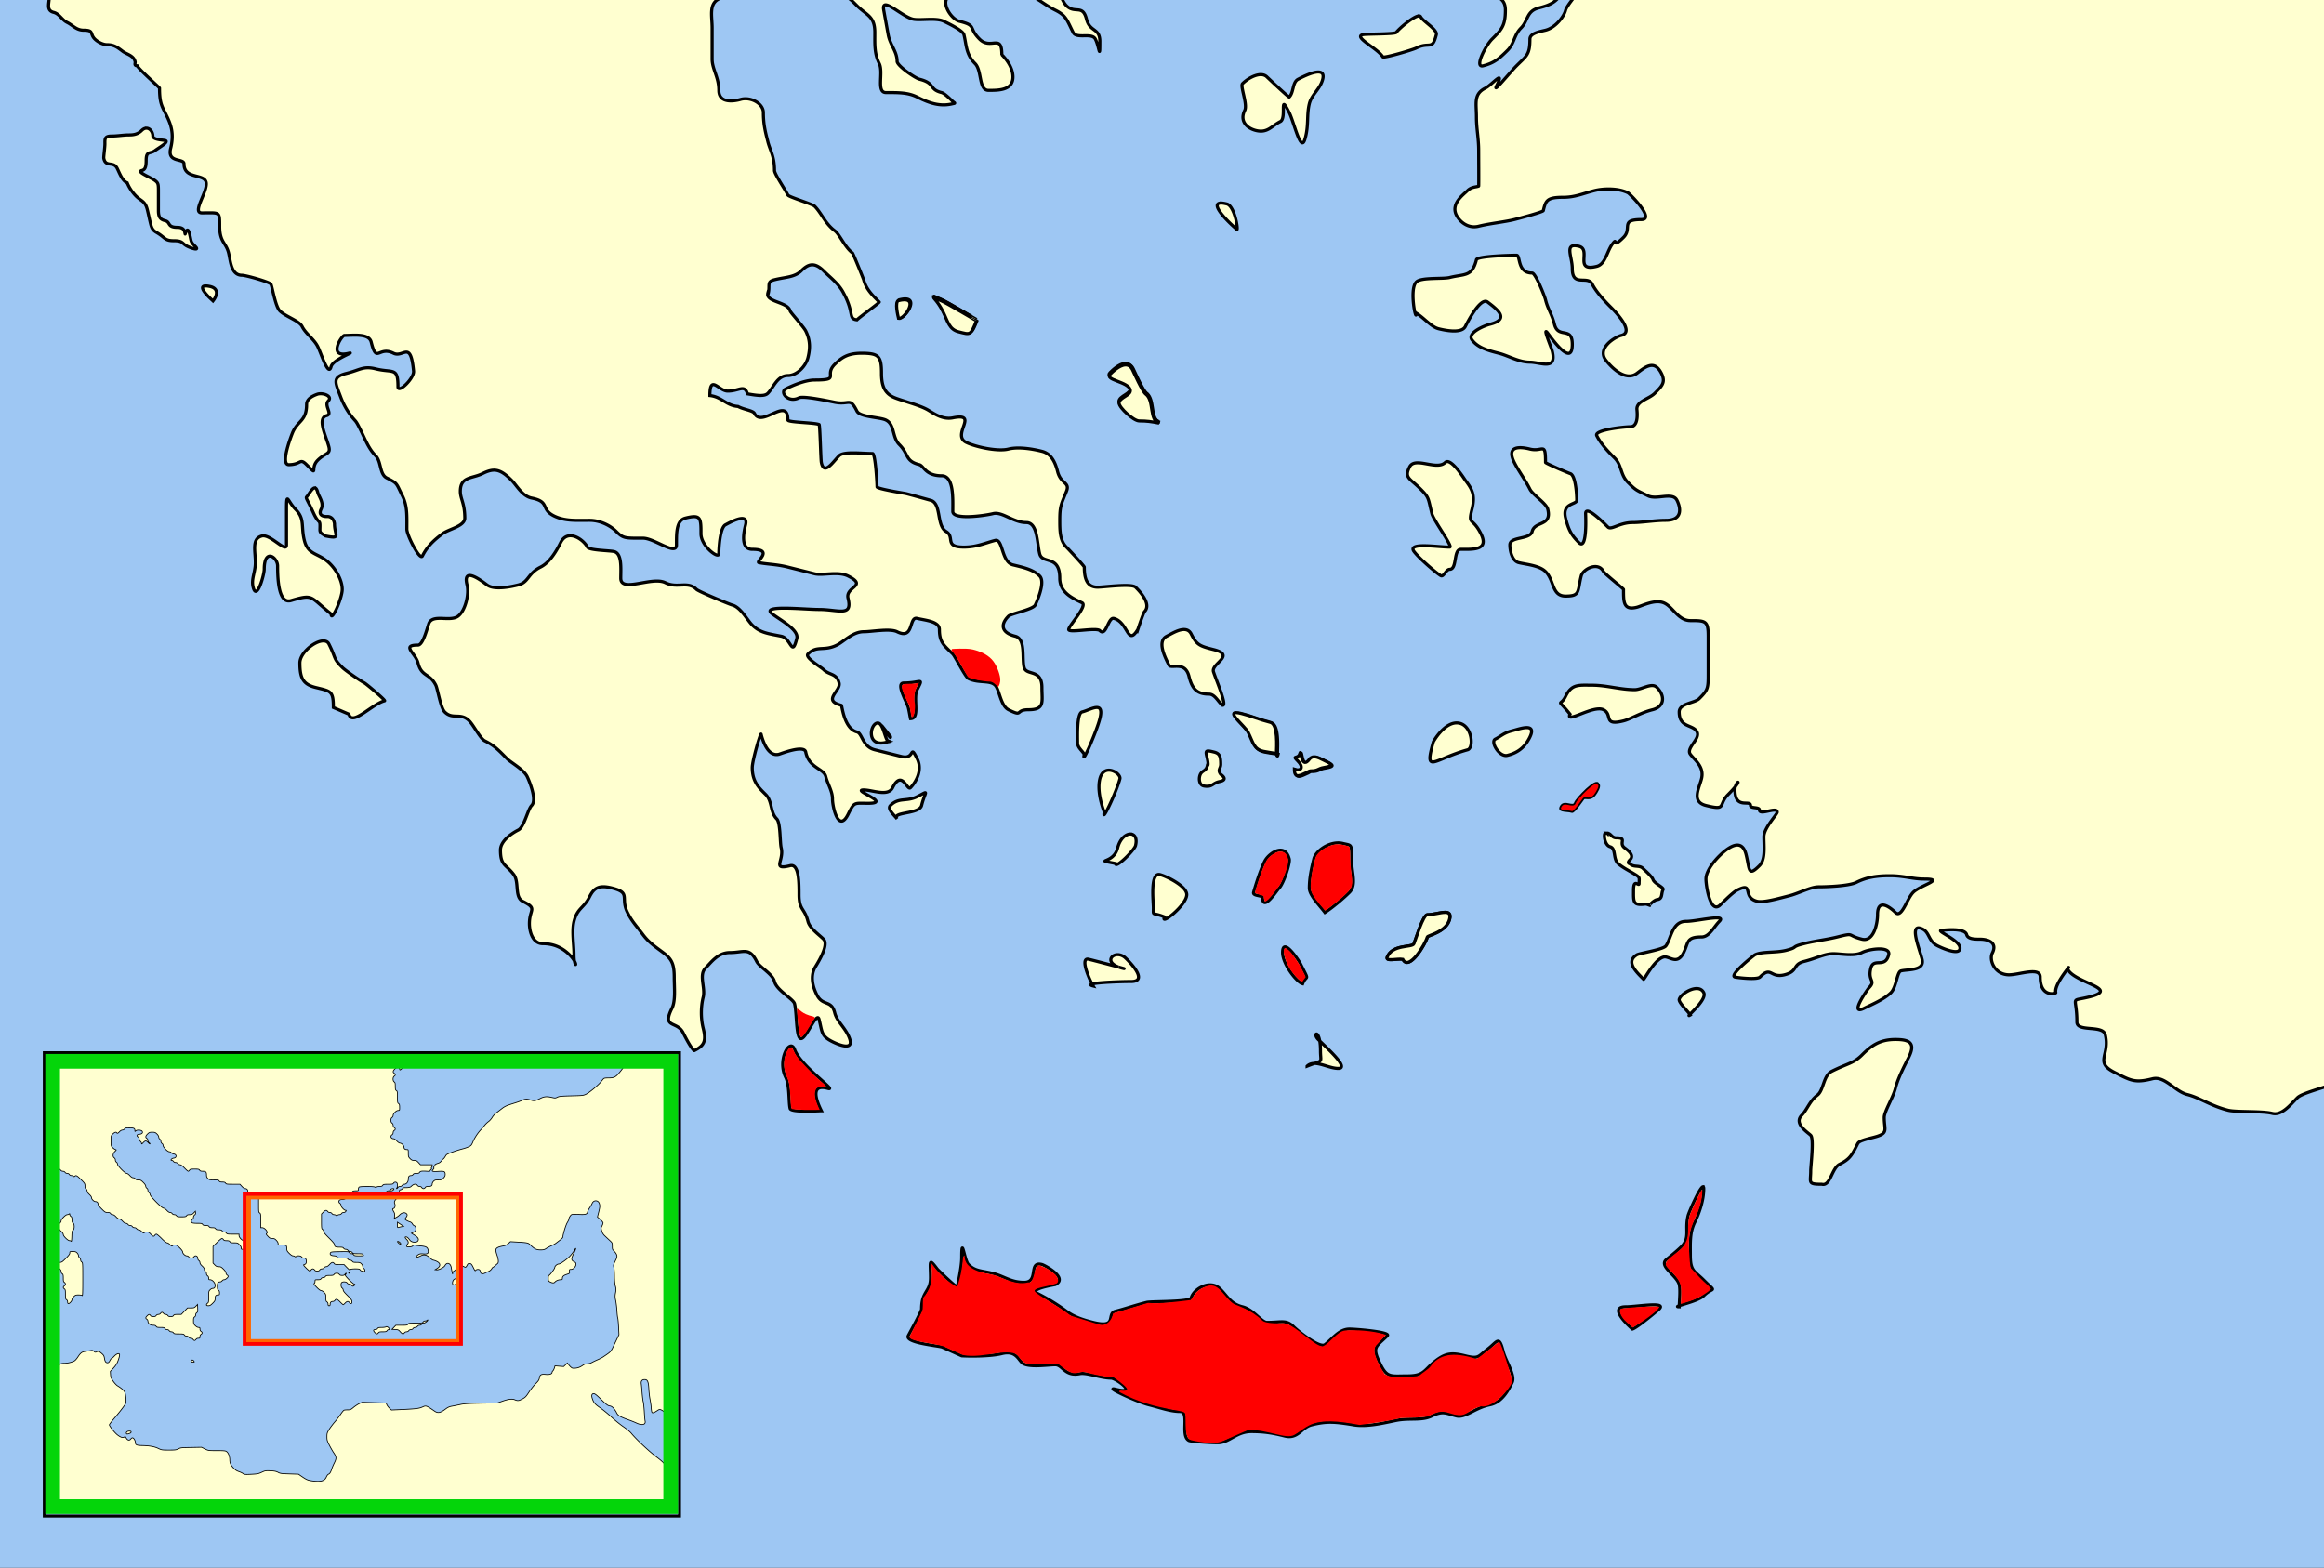
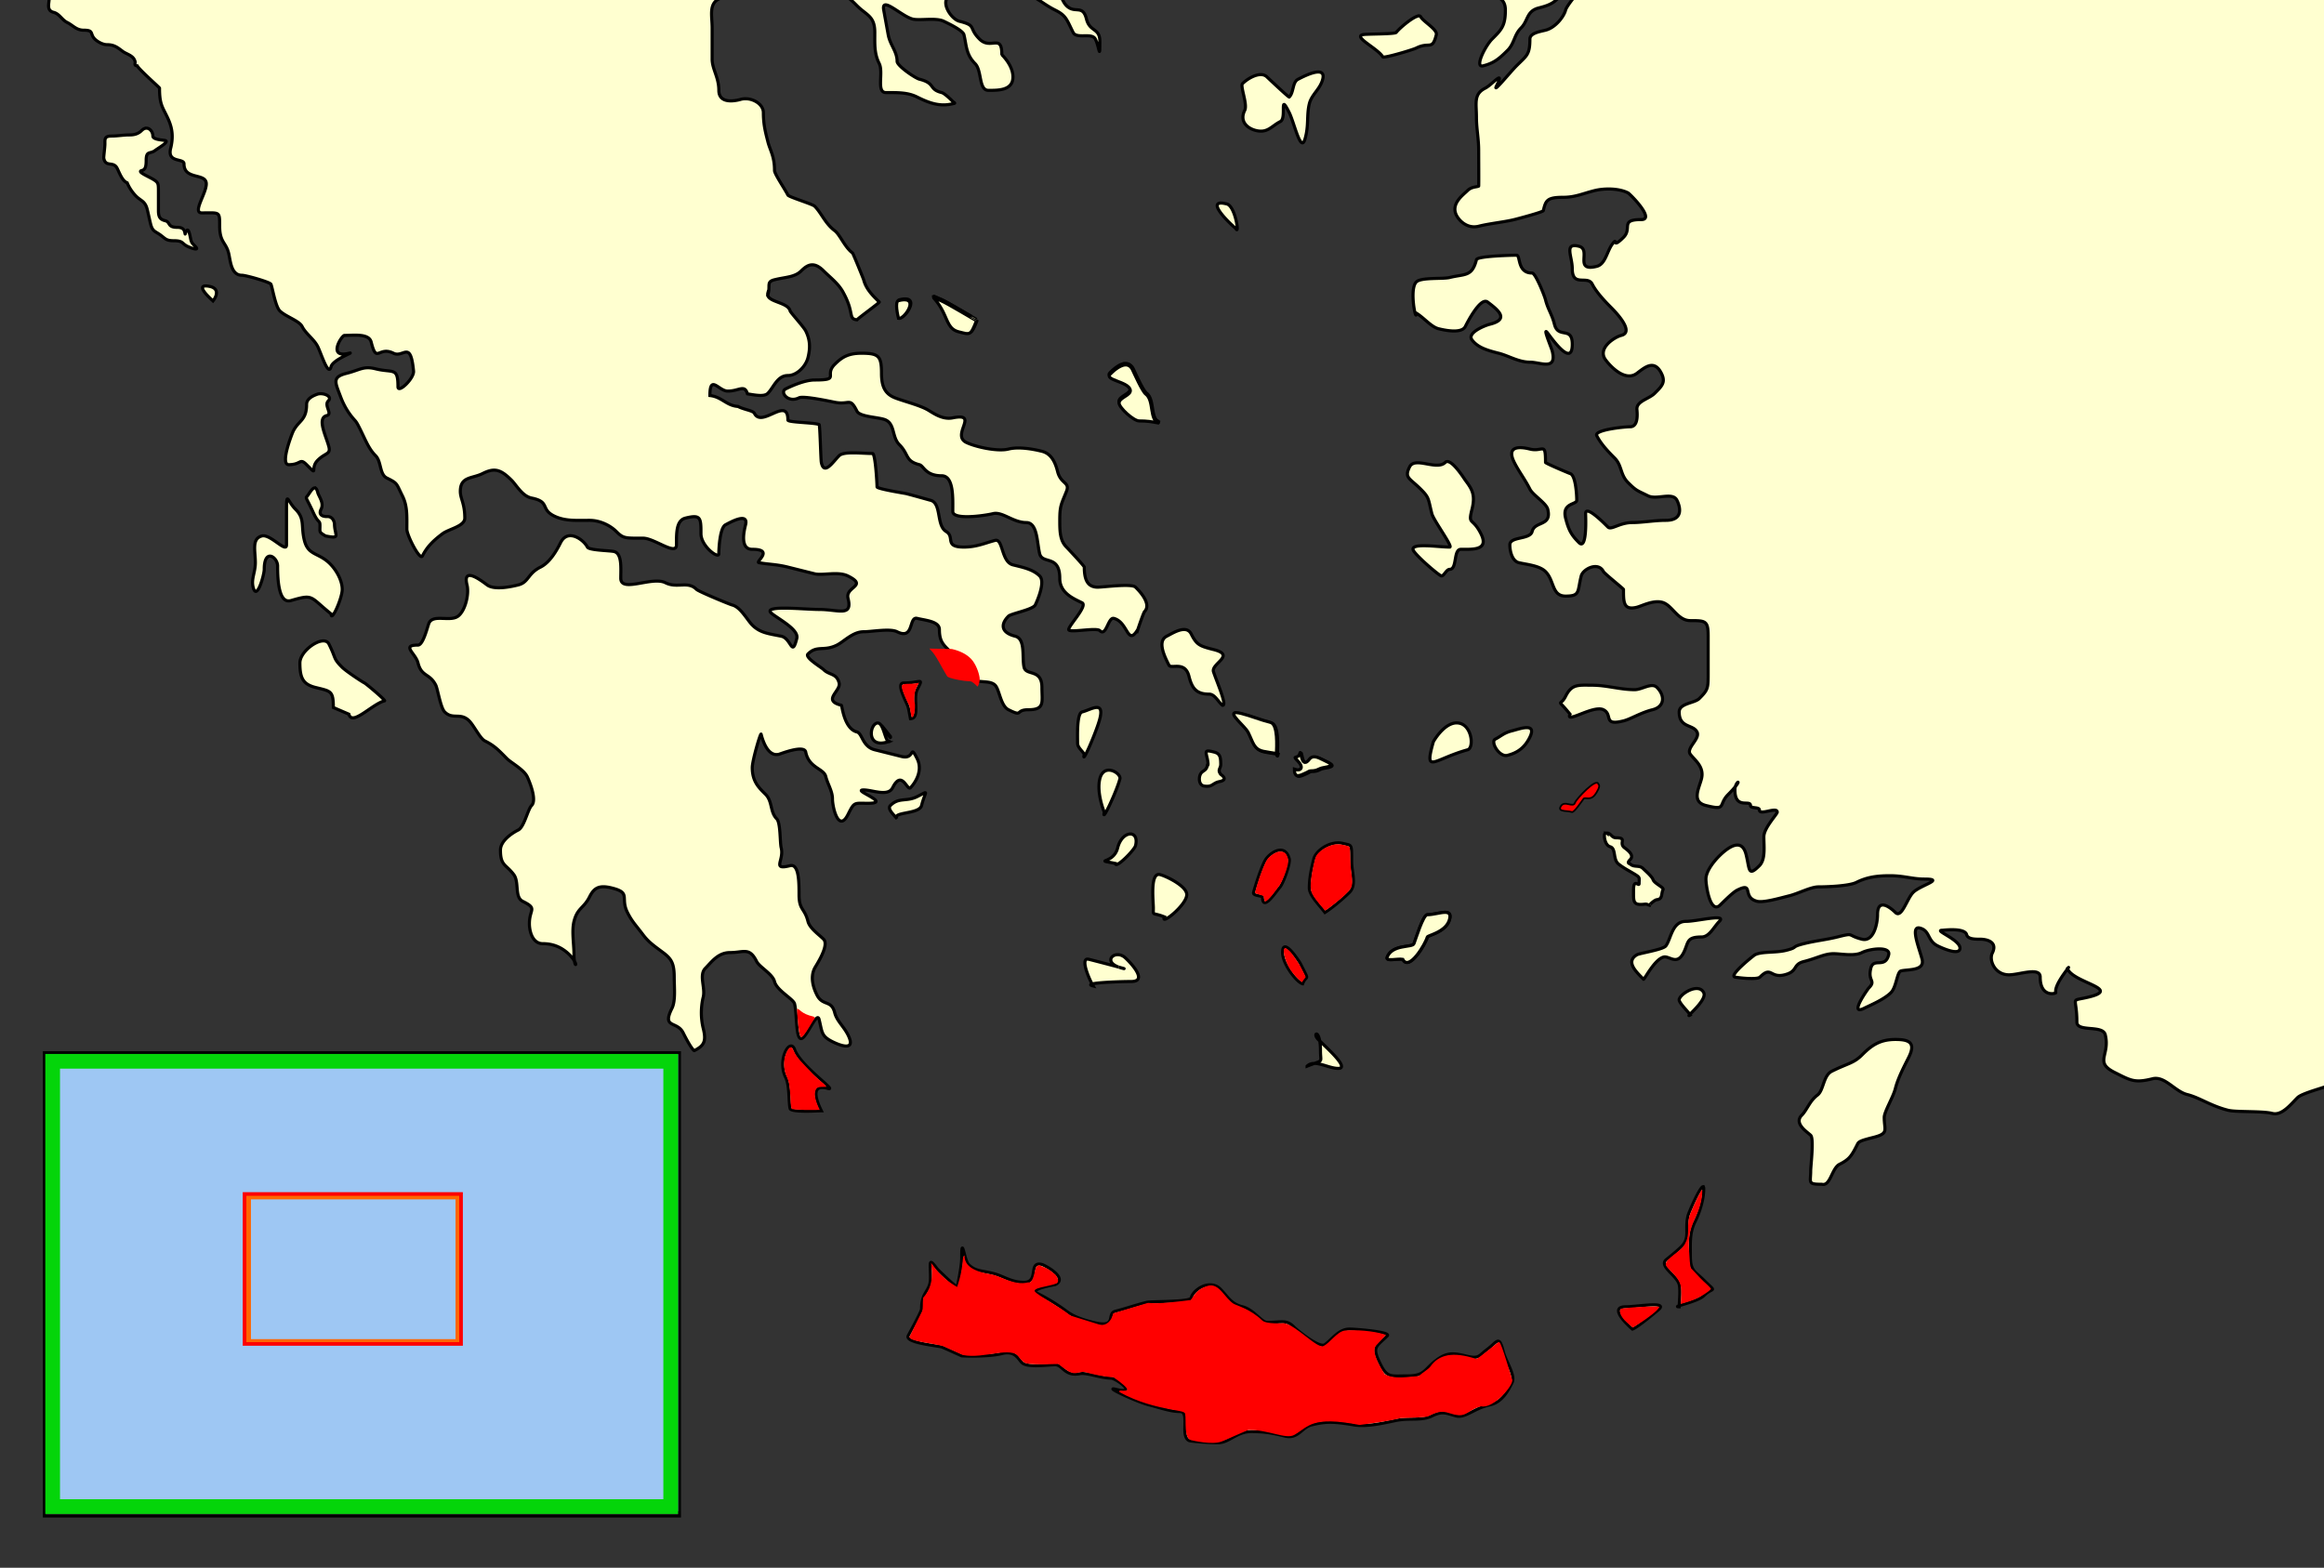
<svg xmlns="http://www.w3.org/2000/svg" version="1.0" height="1010.946" width="1498.365">
  <rect width="100%" height="100%" fill="#333333" stroke="none" />
  <defs>
    <linearGradient id="b">
      <stop style="stop-color:#a00;stop-opacity:1" offset="0" />
      <stop offset=".313" style="stop-color:#bd0000;stop-opacity:.711" />
      <stop offset="1" style="stop-color:#500;stop-opacity:.498" />
    </linearGradient>
    <linearGradient id="a">
      <stop style="stop-color:#d42aff;stop-opacity:1" offset="0" />
      <stop offset="1" style="stop-color:#d484ff;stop-opacity:1" />
    </linearGradient>
    <clipPath id="c" clipPathUnits="userSpaceOnUse">
      <path style="opacity:.699;fill:red;fill-opacity:1;stroke:red;stroke-width:2.513;stroke-linejoin:round;stroke-miterlimit:4;stroke-dasharray:none;stroke-opacity:1" d="M-.074 228.268h1511.928v1017.844H-.074z" />
    </clipPath>
  </defs>
  <g transform="translate(-2.004 -228.268)" clip-path="url(#c)" style="opacity:1">
-     <path style="display:inline;fill:#9ec7f3;fill-opacity:1;fill-rule:nonzero;stroke:none;stroke-width:4.008;stroke-opacity:1" d="M2.004 2.004h1506.365v1237.209H2.004z" />
    <path style="display:inline;fill:#ffffd0;fill-opacity:1;fill-rule:evenodd;stroke:#000;stroke-width:2;stroke-opacity:1" d="M48.77 3.897c.19.911.062 2.234.062 4.625 0 3.69 2.05 7.294-.72 10.062-2.633 2.634-4.574 9.572-7.905 7.907-1.928-.964-7.993-1.524-6.47 0 4.05 4.049-.09 4.848 2.157 9.343.697 1.394 2.604 8.018 5.031 8.625 3.666.917 6.122.372 8.625 2.875 1.18 1.18 3.901 5.823 2.157 9.313-.96 1.92-.886 2.103-2.157 7.187-1.137 4.55-6.276 5.701-7.187 9.344-.757 3.028-.436 2.899-1.438 7.906-.478 2.39-3.52 7.484-2.875 10.063 1.33 5.322.897 5.928 4.313 9.344.483.483 6.106 5.01 5.75 6.437-.153.612 2.005 4.918 1.437 7.188-.238.955-7.098 7.365-7.906 5.75-1.22-2.442-.226-9.837-2.156-7.907-2.052 2.052-6.856 2.047-5.75 6.47 1.362 5.45 0 3.459 0 5.75 0 3.247.783 7.648 0 10.78-1.005 4.02-2.156 4.681-2.156 9.344 0 5.709-1.112 7.255-2.875 10.781-.724 1.447-7.995 5.996-7.907 6.438.065.322 1.771 6.276 5.032 7.906 1.804.902 5.879 3.392 6.468 5.75 1.806 7.223 2.9-1.413 7.188 2.875.336.336 2.49 9.51 2.156 9.344-2.365-1.183-4.885-.852-7.906-.719 4.96 1.24 3.853 3.854 7.187 7.188 2.151 2.15 4.313 2.564 4.313 7.187 0 2.965-2.18 7.09-1.438 10.063.856 3.421 1.985 7.6-1.437 9.312-2.108 1.054-7.906 3.401-7.906-2.156 0-2.224-.2-8.823-2.157-9.313-4.405-1.101-2.944-3.663-5.75-6.468-1.241-1.242-9.42-1.78-6.468 2.156 1.754 2.339 3.089 7.37 5.03 9.312 3.26 3.26 2.372 2.296 3.595 7.188.673 2.692 5.03 4.997 5.03 5.75 0 3.677-1.992 8.127 2.876 9.344 3.68.92 5.313 4.813 8.625 6.468 4.017 2.009 5.956 5.032 10.781 5.032 6.803 0 3.715 2.309 7.156 5.75 1.634 1.633 5.018 3.593 7.907 3.593 4.536 0 6.659 1.76 10.062 4.313 2.479 1.859 6.89 2.58 7.906 6.437.48.958-1.015 2.735 1.438 2.875 1.233 2.467 14.375 13.977 14.375 14.375 0 9.565 1.492 11.61 4.312 17.25 2.955 5.909 5.277 11.925 2.875 21.532-2.434 9.736 8.594 6.166 8.594 10.062 0 10.68 14.375 5.575 14.375 12.938 0 6.298-9.174 18.687-2.875 18.687 11.621 0 11.5-1.144 11.5 8.594 0 10.392 4.03 10.372 5.75 17.25 1.24 4.96 1.48 14.375 8.625 14.375 2.53 0 17.961 4.36 18.656 5.75.946 1.89 2.835 14.304 5.75 17.219 3.645 3.644 12.515 6.34 14.375 10.062 2.37 4.74 7.606 8.023 10.063 12.938 2.31 4.619 6.9 19.84 8.625 12.937 1.161-4.646 16.114-9.786 11.469-8.625-14.133 3.533-4.686-11.5-2.875-11.5 5.923 0 15.813-1.434 17.25 4.313 3.586 14.343 4.618 2.309 14.375 7.187 6.405 3.203 10.99-8.917 12.937 11.5.45 4.72-10.062 14.803-10.062 10.063 0-12.897-3.148-8.694-14.375-11.5-7.953-1.989-10.048.715-18.688 2.875-9.722 2.43-7.331 5.93-3.844 15.28 3.488 9.351 8.67 14.459 9.532 15.5.862 1.043 1.757 2.765 2.937 5.126 3.511 7.022 5.525 12.713 10.063 17.25 3.786 3.786 2.398 11.95 7.187 14.344 7.18 3.59 5.935 3.244 10.063 11.5 3.296 6.593 2.875 12.901 2.875 21.562 0 3.898 8.437 20.406 10.03 17.219 2.995-5.99 7.05-9.928 12.938-14.344 4.12-3.09 14.375-4.787 14.375-10.062 0-9.494-2.875-12.46-2.875-17.25 0-9.733 7.54-8.083 14.375-11.5 7.63-3.815 11.603-2.741 18.657 4.312 3.238 3.239 6.931 10.299 12.937 11.5 12.05 2.41 5.54 7.082 14.375 11.5 6.998 3.5 14.508 2.875 22.969 2.875 6.78 0 13.371 3.31 17.25 7.188 4.566 4.566 5.743 4.312 17.25 4.312 7.325 0 21.531 11.638 21.531 4.313 0-7.329-.236-15.754 5.75-17.25 9.93-2.483 10.063-.257 10.063 10.062 0 8.096 11.5 16.546 11.5 12.938 0-3.653.737-16.9 4.312-18.688 1.527-.764 15.133-8.78 12.938 0-.985 3.938-3.778 15.813 4.312 15.813 14.362 0 1.876 8.112 4.281 8.593 5.642 1.129 11.171.996 18.688 2.875l17.25 4.313c5.148 1.287 15.104-1.776 21.531 1.437 13.11 6.556-1.902 6.769 0 14.375 3.059 12.235-6.197 7.188-18.656 7.188-10.102 0-38.27-3.186-30.188 2.875 5.574 4.18 17.18 10.34 15.813 15.812-3.16 12.637-3.537-.132-10.063-1.437-8.481-1.696-13.67-2.202-18.656-7.188-3.253-3.253-7.504-11.579-12.937-12.937-1.668-.417-21.613-8.675-23-10.063-5.716-5.715-12.24-.385-20.094-4.312-8.61-4.305-28.75 6.75-28.75-2.875 0-6.508.903-15.915-4.313-17.219-2.663-.666-16.15-.74-17.218-2.875-2.388-4.774-12.594-12.188-17.25-2.875-2.732 5.463-6.978 12.802-12.938 15.781-8.456 4.228-7.53 9.789-14.375 11.5-3.604.901-15.24 3.64-20.094 0-3.975-2.981-15.96-12.091-12.937 0 1.484 5.936-1.11 16.645-5.75 20.125-5.111 3.834-15.83-1.402-18.688 4.313-.875 1.75-3.694 14.344-7.156 14.344-11.077 0-1.56 5.258 0 11.5 2.282 9.128 7.52 6.478 11.469 14.375 1.194 2.388 3.075 14.575 5.75 17.25 5.236 5.235 10.124.061 15.812 5.75 2.957 2.956 7 11.374 10.063 12.906 6.47 3.235 8.856 6.012 14.344 11.5 2.584 2.584 10.628 6.882 12.937 11.5.545 1.089 6.75 14.782 2.875 18.656-2.49 2.49-4.737 13.869-8.625 15.813-4.313 2.156-11.469 7.089-11.469 12.937 0 10.242 3.45 8.954 8.594 15.813 3.635 4.846.332 14.51 5.75 17.218 9.84 4.92 4.313 4.801 4.313 14.375 0 5.47 2.23 12.938 8.625 12.938 7.282 0 12.837 2.775 17.25 7.187 1.586 1.587 2.554 2.962 3.156 4.032-.16-.989-.281-2.288-.281-4.032 0-6.496-1.567-15.298 0-21.562 2.166-8.665 6.343-8.438 10.03-15.813 2.829-5.655 5.99-7.815 14.376-5.718 12.59 3.147 5.29 6.236 10.062 15.78 2.989 5.977 5.3 8.026 10.063 14.376 3.713 4.95 7.527 7.442 12.937 11.5 5.16 3.87 7.157 6.771 7.157 15.781 0 6.814.982 15.284-1.438 20.125-6.658 13.315 3.224 7.885 7.188 15.813 5.041 10.083 7.01 11.588 7.187 11.5 6.422-3.211 7.82-6.094 5.75-14.375-1.731-6.925-1.443-14.352 0-20.125 1.514-6.058-2.978-14.242 1.438-18.657 3.814-3.814 8.026-10.062 15.812-10.062 8.952 0 12.485-3.717 17.219 5.75 1.82 3.642 10.277 8.015 11.5 12.906 1.45 5.798 12.139 11.18 12.937 14.375 1.803 7.212.493 26.82 5.75 21.563 3.6-3.6 8.828-16.44 10.063-11.5 2.063 8.254 1.276 10.7 8.625 14.375 3.55 1.775 15.744 7.113 10.031-4.313-2.834-5.667-7.27-9.084-8.594-14.375-2.143-8.573-7.73-3.96-11.5-11.5-2.053-4.107-4.57-10.955-1.437-17.219.796-1.593 9.711-14.726 5.75-18.687-3.001-3.001-8.942-7.016-10.063-11.5-2.175-8.7-5.75-7.09-5.75-17.25 0-7.474.034-20.102-5.75-18.656-12.059 3.014-3.715-3.363-5.75-11.5-.873-3.494-.362-16.176-2.875-18.688-4.416-4.417-2.667-11.261-7.187-15.781-4.144-4.144-8.594-8.105-8.594-17.25 0-4.545 5.376-22.935 5.719-21.563 1.34 5.36 4.785 14.616 11.5 12.938.957-.24 16.27-6.338 17.25-1.438 2.076 10.38 11.611 10.509 12.937 15.813 1.213 4.85 4.313 9.375 4.313 14.375 0 5.619 3.988 22.116 10.031 10.031 4.129-8.257 3.76-7.156 12.938-7.156 15.785 0-10.814-8.625-2.875-8.625 5.731 0 15.7 4.536 18.687-1.438 6.005-12.01 9.3 2.2 11.5 0 2.535-2.534 8.353-10.606 4.313-18.687-5.035-10.07-1.13.795-10.063-1.438l-17.25-4.312c-8.072-2.018-8.01-10.628-11.5-11.5-8.377-2.094-9.586-17.1-10.062-17.219-12.662-3.165-.145-9.203-1.438-14.375-1.593-6.373-6.342-4.936-10.031-8.625-1.585-1.584-12.316-7.809-10.063-10.062 5.849-5.849 10.205-1.51 18.688-5.75 4.596-2.299 10.167-8.594 17.219-8.594 5.195 0 17.034-2.264 21.562 0 11.142 5.57 7.375-10.016 12.938-8.625 5.194 1.298 14.343 1.833 14.343 7.187 0 8.527 3.125 10.282 8.625 15.782 1.53 1.53 8.073 14.817 10.063 15.812 6.495 3.248 13.776.838 17.25 4.313 2.808 2.808 3.487 13.259 8.594 15.812 9.903 4.952 3.905 0 12.937 0 10.672 0 8.625-4.976 8.625-14.375 0-12.155-10.1-7.337-11.5-12.937-1.514-6.056 1.187-18.36-5.75-20.094-9.137-2.285-9.573-7.677-4.312-12.938 1.67-1.67 15.766-4.22 17.25-7.187.334-.67 7.01-14.552 2.875-18.688-4.331-4.33-10.89-5.597-17.25-7.187-7.582-1.895-6.306-17.072-11.47-15.781-6.03 1.507-11.79 4.312-20.124 4.312-13.042 0-5.496-6.46-11.5-10.062-6.428-3.857-2.79-18.307-10.063-20.125-1.444-.362-11.75-3.305-15.78-4.313-.674-.168-18.688-3.017-18.688-4.312 0-2.268-1.082-21.532-2.875-21.532-7.042 0-18.56-1.565-21.563 1.438-3.869 3.869-9.717 13.072-11.469 4.312-.405-2.029-.853-24.203-1.437-24.437-3.278-1.311-20.125-1.326-20.125-2.875 0-15.811-16.744 5.326-21.563-4.313-.932-1.865-6.852-2.416-10.593-4.468-7.603-.515-10.387-6.182-18.125-7.032 0-13.963 5.7-2.875 11.5-2.875 7.2.063 10.896-4.576 12.718 1.782 6.086 1.054 10.98 1.8 13.125-.344 3.717-3.717 6.065-11.469 12.938-11.469 5.815 0 11.55-5.949 12.937-11.5 1.445-5.78 1.619-11.138-1.437-17.25-1.306-2.61-9.794-11.86-10.063-12.937-1.357-5.43-13.436-5.558-14.406-10.063-.117.418-.094.211-.031-.156a3.082 3.082 0 0 1 .062-1.25c.296-1.184.458-1.662.5-1.75-.024.307-.426 2.208-.562 3 .008.052.02.105.031.156.063-.223.14-.527.281-1.094 1.325-5.297-1.234-7.613 4.063-8.937 6.973-1.743 13.03-1.531 17.25-5.75 3.997-3.997 8.173-6.202 14.375 0 4.247 4.247 9.924 8.41 12.906 14.375 7.084 13.02 2.806 16.567 8.625 17.219 1.965-1.965 14.715-11.13 14.375-11.47-3.382-3.382-8.45-7.926-10.062-14.374-.113-.452-6.757-16.927-7.188-17.25-5.043-3.783-8.118-11.862-11.469-14.375-6.203-4.652-8.56-11.404-12.937-15.781-1.414-1.414-16.62-5.929-17.25-7.188-1.871-3.742-8.625-13.617-8.625-15.812 0-9.357-2.869-12.911-4.313-18.688-1.346-5.386-2.875-10.607-2.875-18.656 0-5.897-7.981-10.216-14.343-8.625-.04.01-14.375 4.669-14.375-5.75 0-8.52-4.313-13.627-4.313-20.125v-20.094c0-7.675-2.264-15.4 4.313-18.687 7.12-3.56 11.5-4.233 11.5-14.375 0-8.717.47-14.344-10.063-14.344-12.294 0 6.25-6.234 10.063-7.188 1.248-2.497 1.603-6.51 4.312-7.187 8.295-2.074 5.498-5.529 11.469-11.5 2.878-2.878 9.09-10.063 14.375-10.063 9.91 0 11.5-3.627 11.5 8.625 0 7.243 1.33 17.25-7.188 17.25-6.722 0-16.833-.604-12.937 7.188 1.692 3.383 6.932 12.937 11.5 12.937 8.088 0 6.541 5.396 12.937 8.594 6.452 3.226 7.19 7.188 15.813 7.188 8.736 0 10.596 2.003 15.781 7.187 6.259 6.259 11.5 6.633 11.5 17.25 0 7.92-.382 13.58 2.875 20.094 2.857 5.714-2.077 18.687 4.313 18.687 8.157 0 14.217-.078 20.125 2.875 7.572 3.787 14.572 6.412 22.968 4.313 1.941-.328 1.288-.403 0-1.438-1.812-1.812-5.426-5.31-7.187-5.75-8.561-2.14-3.71-5.966-14.344-8.625-2.777-.694-14.375-8.618-14.375-11.5 0-6.435-4.518-10.446-5.75-17.218l-2.875-15.813c-1.744-9.592 11.276 3.897 18.688 5.75 4.508 1.127 15.076-1.071 20.093 1.438 2.044 1.022 12.207 5.703 12.938 8.625 1.62 6.479 1.223 12.692 7.187 18.656 4.543 4.543 2.2 17.25 8.625 17.25 6.109 0 15.782.189 15.782-8.625 0-7.711-7.157-14.32-7.157-14.344 0-14.001-7.108-2.795-14.375-10.062-7.534-7.534-1.461-8.631-12.937-11.5-6-1.5-14.034-14.82-4.313-17.25 6.234-1.559 12.128-11.905 18.688-8.625 2.572 1.286 10.59 7.187 14.344 7.187 5.795 0 13.43.246 18.687 2.875 4.747 2.374 8.204 5.54 14.375 8.625 7.047 3.524 7.356 6.087 11.5 14.375 2.236 4.472 12.108-.16 14.344 4.313 2.525 5.05 2.875 14.289 2.875 1.437 0-8.823-6.508-5.907-8.625-14.375-2.44-9.757-7.394-3.112-12.906-8.625-4.606-4.606-4.987-15.812-11.5-15.812-6.244 0-13.02-15.616-15.813-10.032-2.277 4.554-10.265 14.97-11.5 10.032-2.225-8.903-9.995-5.646-12.906-11.47-5.165-10.33 2.875-11.406 2.875-18.687 0-14.302-5.71-7.107-8.625-12.937-2.614-5.229-10.063-8.53-10.063-14.375 0-4.538.093-16.546 4.313-18.656 8.731-4.366 7.069-2.935 15.812 1.437 3.415 1.707 11.654 8.625 15.782 8.625 10.62 0 15.333-2.396 23-4.312 6.461-1.616 11.5-4.605 11.5-11.5 0-13.006 5.567-4.162 12.906-11.5 3.194-3.195 3.146-9.48 7.187-11.5.414-.208 15.82-8.594 17.25-2.875.968 3.87 4.77 14.489 10.063 15.812 3.583.896 14.126 5.968 18.656 1.438 5.316-5.316 8.6-5.025 17.25-7.188 3.734-.933 20.125-6.653 20.125-8.625 0-5.18 12.938-3.414 12.938-8.594 0-4.24-1.45-20.088 1.406-14.375 1.578 3.157 9.445 9.243 7.187 11.5-6.837 6.838-11.097 8.335 1.438 11.47 4.329 1.081 13.65 5.93 20.125 4.312 6.884-1.722 12.128 4.155 17.25 2.875 6.896-1.724 11.389 1.058 18.656 2.875 11.461 2.865 19.078 8.625 30.188 8.625 5.301 0 20.277-1.07 22.968 4.312 4.407 8.813 8.953 9.936 11.5 20.125 1.585 6.338-.827 15.215 7.188 17.219 5.385 1.346 11.88 6.373 20.125 4.312 7.268-1.817 12.242 2.875 18.656 2.875 9.03 0 13.416 1.63 21.563 0 7.815-1.563 22.027-20.67 20.093-12.937.396-.1 15.13-3.022 14.375 0-1.446 5.784-3.352 14.494-8.625 15.812-5.922 1.48-11.443 2.863-17.218 5.75-7.058 3.529-11.865 5.043-15.813 12.938-1.063 2.125-9.368 15.781-12.937 15.781-4.428 0-20.18-1.1-21.532 4.313-2.33 9.318 7.157 5.402 7.157 15.812 0 10.183-2.525 12.618-8.594 18.688-4.284 4.283-11.627 18.687-5.75 17.218 7.03-1.757 10.347-4.597 15.781-10.03 4.417-4.418 4.105-9.856 8.625-14.376 4.727-4.726 3.462-10.928 11.5-12.937 6.96-1.74 10.456-3.4 14.375-8.625 2.71-3.615 2.67-11.5 7.188-11.5 13.056 0 2.454-11.372 8.593-12.907 4.962-1.24 7.634-7.187 11.5-7.187 4.748 0 16.378-.064 20.125-2.875 5.156-3.867 9.27-11.823 14.375-14.375 1.86-.93 16.985-4.079 18.657-5.75 5.14-5.141 8.21-6.98 14.375-10.063 6.033-3.016 10.873-4.65 12.937-12.906 1.83-7.32 10.898-8.858 11.5-10.062.45-.901 1.51-18.792 2.844-20.125 5.803-5.803 2.212-9.178 11.5-11.5 4.03-1.008 16.431-4.3 19.594-3.157l-2.72-1.656c.17-.17.261-.5.5-.5h8.157c3.25 0 4.863-.865 7.594.5 2.02 1.01 4.803 1.24 7.125 3.563 2.288 2.288 3.498 2.53 7.094 2.53 3.31 0 6.17-1 9.156-1 .157 0 1.233-.934 1.531-1.53.917-1.834-.055-5.515 1-7.625 1.103-2.207 2.753-2.392 5.094-3.563 1.851-.926 4.394-2.531 6.594-2.531 3.675 0 3.103-4.063 5.093-4.063 3.747 0 6.58-.5 10.657-.5 3.37 0 3.305-1.394 6.093 0 2.983 1.491 2.79 2.532 6.594 2.532 2.472 0 4.946-.045 7.125.5 2.488.622 3.34 2.03 5.063 2.03 2.612 0 4.043.481 5.593 2.032 2.432 2.431 3.738 2.59 7.625 3.563 3.345.836 2.556 2.043 5.594 3.562.489.244 7.094 2.999 7.094 1.531 0-2.583-.048-5.375 3.062-5.093.715.064 1.442.122 2.157.187.807 2.423 1.78 6.717 3.968 8.906 3.374 3.374 22.372-1.625 30.282-1.625 5.977 0 13.434-.994 15.812-5.75 2.155-4.31 1.633-11.89 4.313-17.25 2.821-5.643 4.995-7.902 10.03-12.937 1.902-1.902 13.189-8.203 5.75-10.063-5.262-1.315-11.978-3.002-17.218-4.312-2.694-.674-16.122-7.156-23-7.156-6.328 0-14.416-4.354-18.687-8.625-2.232-2.232-12.852-10.409-17.22-11.5-4.951-1.238-12.506-1.223-18.687-4.313-6.03-3.015-8.688-10.188-11.5-15.812-.507-1.014-1.059-1.817-1.656-2.47zM372.362 847.99c.54 3.324 1.51 2.686 0 0zM1381.707 56.77c-1.48.05-3.55.49-6.844 1.313-2.17.543-16.348 2.14-17.25 5.75-1.81 7.244-6.509 7.268-10.063 14.375-2.008 4.017-6.192 11.041-4.28 18.688.11.44-2.945 1.368 4.28 8.594l8.625 8.625c4.708 4.707 9.536 11.368 15.813 12.937 6.049 1.512 12.48.522 15.812 7.188 4.802 9.603 5.985 3.66 14.344 5.75 7.238 1.809 19.178 5.75 27.313 5.75 10.535 0 34.148-10.221 31.593 0-.999 3.996-6.034 8.186-10.03 7.187-11.464-2.866-9.26-2.716-20.126 0-5.923 1.48-12.231-6.103-18.687-2.875-2.009 1.004-13.568 7.188-17.22 7.188-6.817 0-8.766.723-17.25 2.843-7.525 1.882-16.96 1.006-24.437 2.875-8.5 2.126-14.238 8.625-21.53 8.625-7.797 0-23.425 6.996-19.938 13.97 2.68 5.36 3.024-.42 9.875 4.718 8.609 6.457 11.506 16.305 19.875 7.937 7.462-7.462 4.123-6.704 13.156-2.187 16.864 8.432 9.734 3.203 2.875 10.062-3.663 3.663-3.992 15.223-8.625 12.907-7.773-3.887-9.042 0-18.656 0-9.007 0-3.694-8.532-15.625-8.532-8.737 0-19.555 5.838-26.032 4.22-1.275-.32-7.314-2.845-14.375-2.845-11.301 0-20.944-5.185-30.187-2.875-8.309 2.077-12.7 2.875-20.094 2.875-7.6 0-17.84-3.753-23 1.407-9.102 9.102-.834 2.072-7.187-4.282-1.727-1.726 7.724-6.595 10.093-7.187 5.461-1.365 5.658-10.063-4.343-10.063-7.48 0-15.287-2.875-21.532-2.875-10.771 0-20.017.653-16.156 8.375 1.57 3.139 15.51 14.105 17.594 14.625 16.693 4.174 2.153 1.412 0 5.72-4.132 8.262-8.029 3.444-17.25 5.75-8.457 2.113-8.483 0-17.25 0-7.438 0-17.128-2.876-21.531-2.876-14.16 0-14.375 1.581-14.375-10.031 0-11.45-11.709-4.73-12.938-7.188-1.145-2.29-4.025-6.612-11.5-2.875-6.125 3.063-7.05 8.573-12.906 11.5-2.536 1.268-15.344 7.624-17.25 0-2.21-8.838-7.67-4.79-14.375-1.437-6.187 3.093-12.361 2.117-17.219 8.594-2.62 3.493-10.746 12.796-11.5 15.812-1.01 4.037-6.43 11.31-12.937 12.938-3.746.936-10.063 1.889-10.063 5.75 0 10.186-2.127 10.72-8.625 17.218-4.31 4.31-15.632 18.39-12.906 12.938 5.602-11.205-2.812-.75-7.188 1.437-7.735 3.868-5.75 9.722-5.75 18.688 0 7.452 1.438 13.7 1.438 21.531 0 1.968.14 22.86 0 23-1.624.65-4.69.378-7.188 2.875-2.744 2.744-10.889 8.409-7.187 15.813 1.915 3.83 7.224 8.944 14.375 7.156 7.26-1.815 16.66-2.704 22.969-4.281 3.086-.772 18.464-4.86 18.687-5.75 1.618-6.47 2.139-8.625 12.938-8.625 7.629 0 12.685-2.46 20.093-4.313 5.93-1.482 15.303-1.692 21.563 1.438 1.301.65 17.785 17.25 8.625 17.25-14.061 0-5.604 5.572-11.5 11.468-8.284 8.285-3.226-.97-7.188 4.313-3.507 4.676-4.391 12.957-10.062 14.375-15.073 3.768-3.171-10.863-11.469-12.938-9.845-2.461-4.312 6.447-4.312 14.375 0 12.347 9.872 3.996 12.906 10.063 2.208 4.416 6.848 9.723 11.5 14.375 1.593 1.593 16.679 16.283 7.187 18.656-4.252 1.063-15.722 8.267-10.062 15.813 3.979 5.304 12.993 13.973 20.125 8.625 4.936-3.703 11.157-9.312 15.812 0 2.921 5.841.357 8.237-4.312 12.906-3.6 3.6-11.5 4.972-11.5 10.062 0 .915 1.636 11.5-4.313 11.5-3.7 0-23.44 1.994-21.562 5.75 2.703 5.407 7.623 10.499 11.5 14.375 4.856 4.857 3.548 10.705 8.625 15.782 5.562 5.562 5.647 4.98 12.937 8.625 5.634 2.817 15.84-2.76 18.657 2.875 2.132 4.264 4.314 12.937-7.157 12.937-7.296 0-15.116 1.438-21.562 1.438-8.413 0-13.608 5.08-15.813 2.875-3.949-3.95-14.375-14.21-14.375-8.625 0 .516 1.209 24.177-4.28 18.687-4.686-4.685-6.62-7.792-8.626-15.812-2.494-9.979 7.188-8.563 7.188-11.5 0-3.765-.735-16.356-4.313-17.25-.612-.154-15.812-6.573-15.812-7.157 0-13.782-1.66-6.524-10.063-8.625-6.015-1.504-15.615-2.479-10.062 8.625 2.884 5.77 6.984 11.063 10.062 17.22 1.885 3.769 10.524 9.032 11.5 12.937 2.808 11.232-8.334 7.46-10.062 14.375-1.355 5.418-14.375 3.04-14.375 8.625 0 4.283 1.594 10.43 5.75 11.468 4.584 1.147 13.272 1.772 17.25 5.75 5.842 5.843 3.935 15.813 12.937 15.813 9.519 0 7.526-2.791 10.063-12.938 1.154-4.617 11.031-9.5 14.343-2.875.637 1.273 12.938 11.06 12.938 11.5 0 8.124-.1 13.681 8.625 11.5 3.213-.803 11.395-5.216 17.25-2.875 5.95 2.38 9.26 11.5 17.219 11.5 9.865 0 11.5.107 11.5 10.063v22.969c0 10.592.108 11.391-5.75 17.25-3.012 3.01-12.938 3.014-12.938 8.625 0 10.474 8.961 7.827 11.5 12.906 2.236 4.472-7.312 10.375-4.312 14.375 2.91 3.88 9.131 8.036 7.187 15.812-1.556 6.226-6.673 14.832 2.875 17.22 13.741 3.434 7.63-.412 14.375-7.157 2.159-2.159 3.607-3.809 4.594-5.031.916-3.275 3.416-4.235 0 0-.18.64-.281 1.36-.281 2.156 0 12.935 10.03 5.977 10.03 10.031 0 2.142 5.75.733 5.75 2.875 0 3.861 11.5-2.423 11.5 1.438 0 1.315-8.624 10.15-8.624 15.812 0 6.462 1.16 14.652-2.875 18.688-7.478 7.477-6.206 2.365-8.594-7.188-1.943-7.771-6.848-7.442-12.937-2.875-5.343 4.007-12.938 12.533-12.938 18.688 0 4.085 2.56 21.767 8.625 17.218.881-.66 8.19-8.407 11.5-10.062 11.22-5.61 2.72 4.64 12.906 7.187 4.084 1.021 14.648-2.044 20.844-3.593 5.651-1.413 13.702-5.72 18.688-5.72 5.135 0 19.622-.483 24.406-2.874 6.4-3.2 12.665-4.313 21.562-4.313 9.275 0 14.453 2.157 22.25 2.157 13.826 0-2.496 3.933-7.156 8.593-4.078 4.078-7.422 17.015-11.5 12.938-2.545-2.545-11.5-10.106-11.5 1.437 0 5.945-2.52 17.698-10.062 15.813-10.032-2.508-4.274-4.322-15.813-1.438-7.068 1.767-14.11 2.457-21.531 4.313-9.093 2.273-3.222 2.243-11.5 4.312-6.927 1.732-15.543.584-20.125 2.875-.62.31-17.04 13.31-12.906 14.344 1.602.4 14.234 1.922 16.156 0 7.441-7.441 6.445.904 15.812-1.437 9.004-2.251 4.916-6.683 12.563-8.594 8.295-2.074 13.131-5.031 19.031-5.031 4.947 0 13.25 1.812 18.313-.72 5.175-2.587 18.653-4.176 17.25 1.438-2.291 9.164-9.734 1.558-11.5 8.625-2.168 8.67 3.678 7.79-1.438 12.907-.265.264-13.142 18.07-2.875 12.937 3.944-1.972 12.845-5.657 17.25-10.062 3.594-3.595 3.904-13.36 6.469-14 4.558-1.14 15.528.083 13.625-7.532-1.63-6.52-7.958-21.755-1.438-20.125 6.71 1.678 4.634 8.067 11.5 11.5 4.305 2.153 14.375 6.25 14.375 1.438 0-5.418-16.918-11.5-11.5-11.5.55 0 14.626-1.872 15.813 2.875.735 2.938 5.596 2.875 8.625 2.875 4.443 0 11.54 1.701 7.906 8.969-2.275 4.55 1.546 14 10.75 14 6.722 0 20.125-5.284 20.125 1.437 0 13.436 10.214 10.67 10.063 10.063-1.017-4.066 5.494-12.55 7.593-15.344-.03-.074-.068-.144-.094-.219 1.112-1.112.882-.83.094.219 3.563 8.866 34.83 12.886 14.125 18.062-13.303 3.326-8.125-1.34-8.125 16.25 0 6.67 16.664 1.654 18.282 8.125 3.32 13.282-7.38 17.638 6.093 24.375 10.319 5.16 12.774 6.963 24.375 4.063 7.94-1.985 14.405 8.171 22.344 10.156 8.075 2.019 15.243 7.366 26.406 10.156 5.21 1.303 21.8.364 28.47 2.032 6.197 1.55 11.731-5.64 16.25-10.157 2.92-2.92 16.697-6.254 24.062-9.156v-856c-1.145.6-2.559 1.023-4.594 1.531-7.503 1.876-10.53 3.477-18.688 1.438-4.29-1.073-14.11.915-18.687 0-5.196-1.04-14.398.013-20.094 1.437-6.574 1.644-15.287 1.832-21.562-2.875-5.41-4.057-10.567-5.516-17.25-7.187-3.632-.908-15.793-1.45-17.22-2.875-3.923-3.924-4.275-5.732-7.53-5.625zm-219.97 45.563.5.313a1.42 1.42 0 0 0-.5-.313zm-413.75 37.657a5.113 5.113 0 0 0-.53.03c-4.082.405-4.72 5.716-4.72 11.47 0 2.722-15.202 3.288-17.25 4.312-5.366 2.684 3.825 12.181 8.626 15.781 4.173 3.13-2.924 1.438 8.625 1.438-5.575-1.394 11.644 1.394 17.219 0 6.11-1.528 1.347-12.546 2.875-18.656 1.91-7.644-6.344-11.094-10.032-12.938-1.95-.975-3.534-1.43-4.812-1.437zm394.126 20.093c-6.755 0-.18 15.452 0 15.813 1.94 3.879 8.6-1.438 12.937-1.438-5.18 0 9.882-7.912 8.625-12.937-.33-1.319-18.336-1.438-21.562-1.438zm-4.969 25.625c-.749.008-1.605.044-2.562.157-2.971.349-.114 9.114.53 11.468 2.541-1.353 13.002-11.742 2.032-11.625zm-2.031 11.625c-.061.033-.137.104-.188.125.39.778.375.56.188-.125zm-261.656-7.062c-14.529 0-12.993 9.006-11.47 8.625l7.157 1.437c-17.416-3.483 2.736 8.231 4.313 8.625 1.22.305 18.79 6.21 20.125 2.875 2.13-5.325 7.148-16.54-1.438-18.687-7.735-1.934-9.085-2.875-18.687-2.875zm43.593 48.25c-.144-.011-.3.009-.468.031-3.653.479-12.513 8.142-14.375 10.625-.898 1.197-19.42.902-21.563 1.438-6.25 1.562 9.623 8.85 12.938 14.375 1.055.79 19.051-4.495 21.562-5.75 8.668-4.334 10.263 1.948 12.906-8.625.82-3.283-8.59-8.558-10.062-11.5-.18-.361-.504-.561-.938-.594zm-65.03 36.187c-4.31-.067-11.824 4.02-13.032 4.625-3.831 1.916-2.721 8.472-5.75 11.5-.373.373-14.323-12.885-14.375-12.937-3.861-3.861-11.92.451-15.781 4.312-1.619 1.619 3.412 13.3 1.437 17.25-3.483 6.967 1.506 11.525 7.156 12.938 7.653 1.913 10.119-2.903 15.813-5.75 4.35-2.176-1.119-19.487 5.75-5.75 3.16 6.322 7.374 26.112 10.062 17.25 2.668-8.794 1.002-15.509 2.875-23 1.52-6.08 7.023-9.404 8.625-15.813.855-3.42-.523-4.59-2.78-4.625zM96.55 310.93c-1.01-.047-2.109.39-3.187 1.468-2.314 2.313-4.983 2.875-7.906 2.875-4.147 0-7.42.719-11.5.719-4.62 0-4.313 1.983-4.313 5 0 2.48-.895 8.462-.719 9.343 1.211 6.055 6.193 1.605 8.625 6.47 1.545 3.088 3.286 8.114 6.47 9.343 1.341 3.355 3.616 6.492 5.75 8.625 3.2 3.2 5.783 3.01 7.187 8.625.811 3.246 1.305 5.91 2.156 9.312 1.25 5.005 3.035 4.613 6.469 7.188 3.248 2.436 3.625 3.594 8.593 3.594 6.015 0 4.955 1.758 8.625 3.593 2.107 1.054 8.365 3.333 5.032 0-3.169-3.168-2.325-2.83-3.594-7.906-1.472-5.885-2.807.272-2.875 0-.399-1.594-.34-4.312-5.031-4.312-6.679 0-4.214-3.366-7.875-4.282-3.229-.807-4.313-2.405-4.313-6.468v-11.5c0-5.397.076-6.232-2.156-7.907-2.873-2.155-12.11-5.597-8.625-6.468 1.886-.472 2.875-1.603 2.875-6.47 0-6.555 2.456-3.997 5.75-6.468 2.438-1.828 9.425-5.698 6.469-6.437-1.398-.35-7.907-.479-7.907-2.875 0-2.586-1.776-4.962-4-5.063zm692.938 48.28a5.874 5.874 0 0 0-.813.032c-6.922.693 7.175 14.008 10.094 16.343 2.507 5.014-.312-14.421-5.75-15.781-1.455-.364-2.625-.563-3.531-.594zm190.281 33.625c-2.405 0-25.248.493-25.844 2.875-2.802 11.21-7.607 9.09-17.25 11.5-4.506 1.127-18.396-.26-21.53 2.875-4.742 4.741 0 26.799 0 20.094 4.94 2.965 9.578 8.871 14.343 10.063 3.581.895 14.83 3.402 17.25-1.438.848-1.695 9.67-19.31 14.375-15.781 7.172 5.38 14.112 11.175 1.437 14.344-3.555.888-14.85 5.594-11.5 10.062 3.524 4.699 9.15 6.6 17.25 8.625 6.242 1.56 12.804 5.75 20.094 5.75 6.764 0 17.601 5.718 14.375-7.187-.545-2.183-6.637-16.516-2.875-11.5 3.539 4.718 15.813 21.868 15.813 7.187 0-12.05-9.08-3.254-11.5-12.937-1.638-6.55-4.2-9.58-5.75-15.782-.7-2.8-6.482-17.25-8.625-17.25-9.849 0-7.344-11.5-10.063-11.5zm-845.156 19.813c-6.391.04 4.302 9.24 4.719 9.656 2.814-3.518 3.828-8.147-2.157-9.344-1.057-.211-1.901-.316-2.562-.312zm469.844 7c-.195.199 2.932 2.771 6.093 9.094 3.172 6.342 3.907 11.398 10.063 12.937 7.516 1.879 7.583 2.604 11.5-7.187-.08.197-18.942-11.283-23-12.907-3.24-1.296-4.54-2.056-4.656-1.937zm-19.157 1.375c-.951.027-2.093.218-3.468.562-2.562.64-.459 9.635 0 11.47 3.34.834 12.667-12.293 3.468-12.032zm-27.906 35.031c-8.744 0-12.793 2.762-17.219 7.188-7.203 7.203 4.103 10.062-12.937 10.062-6.426 0-15.127 3.97-18.688 5.75-3.983 1.992 1.47 9.297 8.625 5.719 2.87-1.435 20.749 2.425 23 2.875 9.646 1.929 9.674-3.591 14.344 5.75 1.944 3.888 14.82 3.816 18.688 5.75 5.855 2.928 3.854 11.042 8.625 15.812 6.317 6.317 3.63 10.61 12.937 12.938 2.8.7 3.84 7.156 14.344 7.156 8.027 0 7.187 14.972 7.187 23 0 5.776 21.031 2.649 25.875 1.438 6.102-1.526 12.997 5.75 21.532 5.75 7.294 0 6.855 13.048 8.625 20.125 1.74 6.96 12.937.37 12.937 15.78 0 9.617 8.99 13.12 14.375 15.813 3.806 1.904-8.625 14.715-8.625 17.25 0 2.428 17.858-1.516 20.094.72 4.136 4.135 5.306-8.83 9-7.907 9.279 2.32 8.755 18.325 15.437 7.187-.513 1.617-.402 1.293-.718 2.282 1.59-4.817 4.07-12.102 5.03-13.782 5.33-5.329-4.846-14.909-5.75-15.812-2.512-2.513-20.512 0-24.437 0-6.948 0-8.593-5.635-8.593-12.938 0-.74-10.886-12.292-11.5-12.906-4.233-4.233-4.313-10.265-4.313-17.25 0-9.416.903-10.163 4.313-18.687 2.435-6.09-3.652-4.512-5.75-12.907-1.766-7.063-4.722-11.602-10.063-12.937-7.886-1.972-15.995-2.83-21.562-1.438-7.35 1.837-21.891-1.617-27.282-4.312-9.758-4.88 8.801-19.298-8.625-15.813-7.36 1.472-13.434-3.842-17.25-5.75-5.688-2.844-14.989-5.145-20.093-7.187-6.56-2.624-8.625-7.568-8.625-15.781 0-11.194-1.857-12.938-12.938-12.938zm170.656 6.969c-3.914.184-8.42 4.638-9.75 5.969-3.86 3.86 11.614 4.765 12.938 10.062.907 3.629-7.188 4.854-7.188 8.594 0 2.94 9.322 11.5 12.938 11.5 4.918 0 7.679.386 12.937 1.437-6.652-1.663-3.14-14.573-8.625-18.687-2.384-1.788-7.612-13.756-8.625-15.781-1.18-2.362-2.846-3.178-4.625-3.094zM208.8 482.147c-.801-.006-1.605.101-2.28.344-3.606 1.293-6.845 3.274-6.845 6.593 0 10.334-5.109 10.218-8.625 17.25-.846 1.693-8.628 21.563-2.875 21.563 8.164 0 6.939-4.562 11.5 0 8.044 8.043 1.903 2.41 7.188-2.875 4.874-4.875 8.422-3.685 7.187-8.625-1.63-6.521-7.958-18.495-1.437-20.125 4.155-1.039-1.966-6.471 1.062-9.5 2.461-2.461-1.402-4.599-4.875-4.625zm726.125 43.75c-.409.043-.798.236-1.125.562-5.46 5.46-19.515-4.031-22.968 2.875-3.565 7.128-.033 7.155 7.156 14.344 5.581 5.581 4.726 5.97 7.187 15.813 1.054 4.214 13.882 21.562 11.5 21.562-7.722 0-27.602-3.302-22.968 2.875 3.587 4.784 15.639 14.942 17.406 15.625 1.767.684 3.221-4.156 5.562-4.156 4.93 0 2.257-12.906 7.188-12.906 7.854 0 18.337.736 12.937-10.063-5.519-11.038-8.432-5.085-5.75-15.812 2.335-9.339-.064-13.024-4.312-18.688-.585-.78-7.859-12.444-11.813-12.031zm-730.125 17c-1.72.18-3.755 4.443-5.125 5.812-.733.734.87 2.461 4.313 10.063 3.443 7.601 4.312 4.482 4.312 8.625s-.671 3.91 3.594 6.469c10.255 2.05 5.75-.365 5.75-7.907-.47-3.328-2.6-4.735-4.719-4.625-2.118.11-5.966-.598-3.906-4.718s-1.517-8.223-2.156-10.782c-.566-2.263-1.28-3.02-2.063-2.937zm-17.468 7.125c-.474.026-.594 1.772-.594 6.594v23c0 5.605-10.375-7.11-15.813-5.75-6.788 1.697-4.28 9.564-4.28 17.218 0 6.33-2.774 10.472-1.438 15.813 2.318 9.274 7.156-7.962 7.156-11.5 0-13.976 8.625-7.843 8.625-2.156 0 9.405.779 24.563 8.625 22.28 14.815-4.31 11.826-2.613 25.875 8.626 0 5.786 7.156-10.026 7.156-15.813 0-5.665-3.666-12.322-7.875-16.53-7.344-7.344-14.053-5.15-16.531-15.063-2.353-9.411.555-13.82-5.75-20.125-3.007-3.007-4.465-6.633-5.156-6.594zm577.625 84.187c-3.78.203-8.311 3.109-10.72 4.313-6.511 3.256-.985 13.809 1.438 18.656 1.358 2.715 10.36-3.002 12.907 7.188 1.965 7.86 4.871 11.5 12.937 11.5 3.74 0 5.752 4.793 8.625 7.187 3.334.667-3.489-14.779-5.75-21.562-1.779-5.337 14.82-10.67 0-14.375-8.97-2.243-10.894-3.07-14.375-10.032-.99-1.98-2.536-2.789-4.312-2.875a7.415 7.415 0 0 0-.75 0zm-554.5 7.344c-5.661.023-15.094 7.756-15.094 14.188 0 9.646 1.932 13.78 10.062 15.812 9.876 2.469 11.5 2.069 11.5 12.938l10.032 4.312c1.984 7.939 15.06-6.64 23-8.625.89-.222-11.782-10.922-12.938-11.5-1.884-.942-12.014-7.701-14.375-10.062-6.066-6.066-3.659-5.224-8.594-15.094-.702-1.405-2.008-1.975-3.593-1.969zM594.8 667.678c-1.272-.026-4.46 1-10.093 1-5.486 0 2.05 12.517 2.875 15.813.592 2.369.958 4.793 1.437 7.187 6.39 0 1.455-12.973 4.313-18.687 2.103-4.207 2.74-5.287 1.468-5.313zm428.063 2.406c-5.444.129-8.428 1.138-11.469 7.22-3.6 7.197-5.996.41 2.875 11.5-3.24 6.48 15.05-6.117 21.531-2.876 6.328 3.164-.66 10.587 12.938 7.188 4.643-1.161 10.956-5.255 18.687-7.188 7.95-1.987 8.16-9.09 2.875-14.375-3.403-3.403-9.562 1.438-14.375 1.438-9.284 0-18.1-2.875-27.312-2.875-1.172 0-2.239-.026-3.25-.032-.885-.005-1.723-.018-2.5 0zm-314.219 14.407c-2.532.24-6.14 2.16-9 2.875-3.504.875-2.875 16.598-2.875 20.093 0 2.793 2.876 4.793 4.313 7.188-2.029 8.114 8.002-14.855 10.03-22.969 1.498-5.988.065-7.428-2.468-7.187zm90.906 3.718c-5.61.008 5.819 8.73 7.844 12.782 3.284 6.568 3.52 10.916 10.031 12.218 2.712.543 5.458.929 8.188 1.375.107-4.282 1.13-18.811-3.875-20.062-7.115-1.779-12.284-4.126-18.656-5.719-1.574-.393-2.73-.595-3.532-.594zm26.063 26.375c-.036 1.41.025 1.71.437.063-.145-.024-.292-.039-.437-.063zM940.8 694.428c-8.007.372-14.506 11.784-14.687 12.25-6.06 21.369.177 11.151 22.062 5.094 4.306-1.076 2.982-15.975-5.75-17.25a8.533 8.533 0 0 0-1.625-.094zm-372.906.063c-.137.004-.292-.005-.437.03-5.044 1.262-6.783 16.872 7.468 11.938-2.357-.758-3.32-12.071-7.03-11.968zm7.031 11.968c.35.113.733-.014 1.157-.437-.399.16-.78.307-1.157.437zm-4.593-10.5c1.915 2.395 6.493 10.163 5.75 7.188l-5.75-7.188zm415.968 1.5c-2.854.012-6.955 1.45-9.53 2.094-5.258 1.314-7.319 3.665-10.688 5.313-3.37 1.647 2.511 11.794 7.812 10.468 5.301-1.325 10.607-3.996 14.344-11.468 2.5-5.002.917-6.418-1.938-6.407zm-205.562 15.063c-1.317.096-1.273 1.095-.656 3.562.146.586 1.459 6.021.375 5.75-.791 3.955-3.476 3.063-4.688 6.094-1 2.502-.62 6.662 2.531 7.188 5.533.922 5.31-1.931 10.032-2.875 6.107-1.222.866-4.46.718-4.657-2.258-3.01 0-3.636 0-6.468 0-5.114-.704-7.005-4.312-7.907-1.95-.487-3.21-.745-4-.687zm60.219 1.406c-.058-.002-.122.113-.188.375-1.109 4.436-5.549.92-1.437 5.031 4.03 4.03 2.372 6.951-2.157 5.375 0 6.608 4.099 3.788 7.907 2.157.838-.36 1.619-1.094 2.53-1.094 4.96 0 4.534-1.474 8.626-2.156 7.792-1.3 4.46-2.411-.719-5-3.04-1.52-6.487-3.226-8.625-.375-4.93 6.572-5.38-4.294-5.937-4.313zm-123.782 10.969c-2.511-.09-5 1.315-6.062 5.562-1.659 6.636.545 15.706 2.875 21.532-1.923 7.69 8.14-13.841 10.062-21.532.532-2.126-3.204-5.431-6.875-5.562zm-118.718 14.531c-.56.047-2.05.993-5.125 2.531-6.965 3.482-11.779.248-17.25 5.72-2.272 2.27 2.385 6.054 4.312 8.624-3.748-4.685 14.326-2.804 15.781-8.625 1.495-5.979 3.213-8.328 2.282-8.25zm439.718 26.063a4.666 4.666 0 0 0-1.28.156c-1.062.265-.493 7.564 3.218 8.625 3.961 1.132 1.649 8.119 5.406 11.125 3.233 2.586 6.219 4.043 9.688 6.125 4.502 2.701 3.593 2.398 3.593 6.469 0 2.362-3.593-3.794-3.593 4.28 0 7.554-.525 10.008 7.53 9 .96-.119 1.892.526 2.845.688.163-.63 3.208-3.394 4.718-3.562 3.87-.43 2.562-3.717 3.938-6.469.71-1.421-5.616-3.91-6.469-6.469-.675-2.025-4.747-5.466-6.469-7.187-2.332-2.333-5.872-.497-8.25-2.875-.228-.229-2.538-.337 0-2.875 2.803-2.802-1.526-5.98-3.593-7.531-4.152-3.114 2.013-6.47-5.375-6.47-3.11 0-3.312-2.943-5.907-3.03zm27.407 46.468c-.038.146.084.17.406.032-.138 0-.27-.008-.406-.032zm-334.657-45.906c-2.921-.098-6.803 2.9-8.312 8.938-2.71 10.836-16.173 7.115-1.438 10.062 0 3.71 12.23-8.667 12.938-11.5 1.229-4.915-.61-7.413-3.188-7.5zm133.875 5.719c-6.955-.017-14.48 5.327-15.75 10.406-1.5 6-2.875 12.213-2.875 18.688 0 4.721 6.566 11.118 10.063 15.78 4.515-2.822 11.995-9.15 15.781-12.937 4.813-4.813 1.438-12.78 1.438-20.093 0-11.657.222-10.007-5.75-11.5a11.989 11.989 0 0 0-2.907-.344zm-37.625 4.719c-3.813.224-8.152 3.929-9.75 7.125-3.4 6.798-7.005 19.366-7.187 20.093-.52 2.078 3.834 1.917 5.75 2.875 0 10.353 9.208-4.146 10.781-5.718 2.677-2.677 7.165-15.905 6.469-18.688-1.09-4.358-3.454-5.841-6.063-5.687zM748.8 792.147c-5.147.716-3.187 17.365-3.187 21.625 0 5.452-.885 2.52 7.187 5.75-3.028 6.057 14.344-7.603 14.344-14.375 0-5.546-13.326-11.933-17.219-12.906-.409-.103-.782-.142-1.125-.094zm185.032 24.406c-3.026-.025-7.728 1.531-11.532 1.531-2.654 0-7.414 15.74-8.593 18.688-1.068 2.668-13.886.214-17.25 8.625-1.258 3.144 6.742.773 10.062 1.437 4.034 8.07 14.73-10.17 15.781-14.375.286-1.142 12.29-3.157 14.375-11.5.852-3.407-.49-4.386-2.843-4.406zm174.437 3.594c-4.968.14-14.683 2.25-19.312 2.25-8.965 0-9.53 11.31-12.907 15.812-1.847 2.464-16.911 4.684-18.687 5.75-7.333 4.4-.798 10.671 4.312 15.782.645 0 7.119-12.89 12.938-14.344 3.658-.915 8.593 5.751 12.906-2.875 3.28-6.56 1.524-10.063 11.5-10.063 5.09 0 7.9-6.463 11.5-10.062 1.587-1.588.768-2.182-1.312-2.25-.286-.01-.607-.01-.938 0zm-277.656 18.687c-1.018-.044-1.688.97-1.688 3.688 0 7.328 9.105 19.135 12.938 20.094 2.588-6.472 4.78-.472-1.438-12.907-.57-1.142-6.758-10.74-9.812-10.875zm-108.094 5.032c-4.522.073-7.183 5.123.688 8-5.169-1.398-14.757-3.9-19.282-5.032-5.243-1.31-.866 10.257 2.188 15.938 3.83-1.088 18.977-1.594 25.125-1.594 12.392 0-2.902-14.723-4.313-15.781-1.47-1.102-3.03-1.554-4.406-1.531zm-16.406 18.906c-1.277.362-1.3.784.687 1.281-.216-.36-.45-.839-.687-1.281zm17.281-10.844c2.93.793 4.724 1.314 2.094.656a22.43 22.43 0 0 1-2.094-.656zm372.156 13.781c-4.546.207-10.248 4.336-10.906 6.97-.484 1.936 5.263 7.378 6.906 9.687 2.369-2.493 10.774-10.266 8.907-14-1.017-2.034-2.84-2.75-4.907-2.657zm-4 16.657c-.8.841-.927 1.1.282.375-.062-.104-.195-.253-.282-.375zm-240.78 12.656c-.63.047-.668 1.709 1.155 3.531.243.243.689.664.97.938-.582-3.311-1.577-4.51-2.126-4.47zm2.124 4.469c.276 1.57.469 3.618.469 6.25 0 7.025 1.628 6.284-3.906 8.25 4.67-.002 10.516 3.218 15.375 3.218 7.228 0-6.042-11.959-11.938-17.718zm-3.437 14.5c-1.792 0-3.402.463-4.72 1.78a120.967 120.967 0 0 1 4.72-1.78zm374.562-15.438c-10.214 0-15.586 4.055-21.562 10.031-5.428 5.428-9.264 5.382-19.375 10.438-5.662 2.83-5.176 12.31-9.344 15.437-5.017 3.763-6.707 9.581-10.063 12.938-5.394 5.394 3.789 10.976 5.75 12.937 2.22 2.22 0 19.72 0 22.97 0 7.57-2.167 8.624 7.188 8.624 5.594 1.399 6.31-10.359 11.469-12.937 6.363-3.182 7.767-5.472 11.5-12.938.778-1.556 1.679-2.217 10.062-4.312 10.394-2.599 7.188-4.52 7.188-12.907 0-3.717 5.77-13.02 7.187-18.687 1.703-6.811 5.993-14.861 8.625-20.125 4.867-9.735-.173-11.469-8.625-11.469zm-711.875 4.188c-.118-.007-.223.012-.344.03-3.434.541-7.666 11.355-3.25 20.188 2.66 5.321 1.856 16.047 2.875 20.125.667 2.666 18.878 1.438 20.125 1.438-3.956-7.912-6.648-17.546 4.313-14.375 6.321 1.828-17.645-14.318-21.563-25.125-.548-1.513-1.329-2.23-2.156-2.281zm587.813 90.78a.36.36 0 0 0-.125.032c-2.11.827-8.908 16.38-9.438 18.5-2.328 9.312 1.557 14.224-4.312 20.094-3.455 3.455-9.647 8.24-10.032 8.625-4.243 4.243 7.139 9.991 8.594 15.812.828 3.312.121 10.31.031 13.625 3.246-1.142 12.863-3.52 15.781-6.437 6.187-6.187 8.756-1.307 0-10.063-5.905-5.905-8.625-5.67-8.625-15.812 0-8.187-.495-14.822 2.875-21.563 2.733-5.466 5.75-14.003 5.75-21.53 0-.905-.193-1.3-.5-1.282zm-15.282 76.688c-1.305.46-1.69.72-.03.72 0-.179.024-.508.03-.72zm-462.156-37.156c-.305-.1-.469 1.526-.469 6.281 0 5.718-2.52 17.271-2.875 18.688-.237.949-12.41-10.798-12.937-11.5-5.832-7.776-4.313-4.235-4.313 5.75 0 9.1-5.75 8.36-5.75 20.094 0 1.623-7.516 15.094-8.593 17.25-2.204 4.407 17.963 6.295 21.53 7.187.816.204 11.944 5.352 12.938 5.75 4.145.26 18.188.484 25.875-1.437 8.49-2.123 10.299 3.142 12.907 5.75 3.571 3.571 16.57 1.437 21.562 1.437 4.705 0 6.05 7.703 15.813 5.75 4.425-.885 13.471 2.875 20.093 2.875 3.129 0 18.307 11.014 2.875 7.156-7.69-1.922 13.873 8.14 21.563 10.063 7.48 1.87 13.782 4.312 20.094 4.312 6.513 0-.076 15.775 5.75 18.688 1.197.599 12.874 1.437 18.687 1.437 7.314 0 11.777-7.187 21.563-7.187 8.853 0 14.508 1.119 21.53 2.875 8.591 2.148 10.738-5.56 17.25-7.188 9.503-2.375 14.631-2.108 27.282 0 8.77 1.462 20.216-1.455 27.313-2.875 8.712-1.742 16.456.381 22.968-2.875 7.153-3.576 9.35-1.615 15.813 0 5.731 1.433 12.099-5.295 21.562-7.187 8.08-1.616 12.116-9.888 14.344-14.344 2.342-4.683-4.18-13.846-5.75-20.125-2.691-10.766-3.785-6.122-10.031-1.437-6.113 4.584-5.377 6.562-14.375 4.312-8.197-2.05-12.242-1.96-18.688 2.875-7.957 5.968-7.24 10.063-18.656 10.063-10.409 0-12.953 1.407-17.25-7.188-5.937-11.874-3.04-11.334 4.313-18.687 2.482-2.483-20.418-4.313-24.438-4.313-6.716 0-10.995 6.472-15.781 10.063-3.39 2.542-17.573-8.948-20.125-11.5-4.831-4.83-7.682-2.875-17.25-2.875-3.507 0-8.544-8.254-15.781-10.063-7.629-1.907-9.475-6.568-14.375-11.469-1.962-1.96-4.3-2.73-6.652-2.695-5.497.081-11.063 4.553-12.036 8.445-.693 2.775-25.663 2.111-28.719 2.875-7.618 1.905-13.997 4.187-20.125 5.72-6.14 1.534 1.863 11.246-14.375 7.187-7.185-1.797-12.57-3.702-17.218-7.188-4.426-3.319-10.79-7.52-18.688-11.469-5.951-2.975 11.173-5.586 11.5-5.75 8.616-4.308-7.012-12.534-8.625-12.937-9.134-2.284-1.556 11.5-11.5 11.5-8.637 0-12.692-3.9-20.094-5.75-7.58-1.895-11.363-1.3-15.812-5.75-1.814-1.814-3.173-10.372-3.844-10.594zm444.875 36.625c-5.251.106-13.17 1.25-17.219 1.25-12.158 0 3.313 13.575 4.313 14.375 3.092-.899 16.548-12.236 17.25-12.937 2.227-2.228-.26-2.77-4.344-2.688z" />
    <path d="M34.058 1055.13V907.543H439.941v295.174H34.058Z" style="display:inline;fill:#9ec7f3;fill-opacity:1" />
-     <path style="display:inline;fill:#ffffd0;fill-opacity:1;stroke:#000;stroke-width:.5;stroke-opacity:1" d="M39.473 911.851v70.438a1.18 1.18 0 0 1 .532-.156c.381 0 .884.302 1.125.687.265.424.823.719 1.406.719s1.141.263 1.406.687c.265.424.823.688 1.406.688.584 0 1.11.294 1.375.719.252.403.828.687 1.344.687.493 0 1.082.207 1.313.438.326.326.517.326.843 0 .777-.777 1.417-.459 4 2.125 2.419 2.418 2.563 2.676 2.563 4.125 0 1.161.191 1.639.719 1.968.399.25.687.81.687 1.313 0 .582.484 1.34 1.406 2.187.835.768 1.407 1.594 1.407 2.063 0 1.014 1.546 2.562 2.562 2.562 1 0 1.625.636 1.625 1.625 0 .485.864 1.614 2.313 3.063 2.142 2.142 2.414 2.312 3.843 2.312 1.16 0 1.64.192 1.97.72.25.402.798.687 1.312.687.593 0 1.332.475 2.187 1.406.792.861 1.594 1.406 2.094 1.406.5 0 1.302.514 2.094 1.375.848.923 1.605 1.406 2.187 1.406.504 0 1.063.289 1.313.688.264.424.823.719 1.406.719s1.141.263 1.406.687c.265.424.823.719 1.406.719.584 0 1.11.263 1.375.687.249.398.813.688 1.313.688.523 0 1.285.438 1.875 1.062 1.048 1.111 1.461 1.256 1.812.688.12-.192.783-.344 1.5-.344 1.076 0 1.534.254 2.594 1.406 1.444 1.571 2.021 1.705 2.656.688.24-.385.678-.688 1-.688.323 0 1.83 1.243 3.344 2.782 1.784 1.813 3.034 2.812 3.531 2.812.423 0 1.206.485 1.75 1.063 1.049 1.11 1.462 1.256 1.813.687.119-.192.78-.344 1.469-.344 1.04 0 1.573.319 3.125 1.844 1.12 1.101 1.87 2.131 1.875 2.594.01 1.035 1.563 2.562 2.625 2.562.476 0 1.069.298 1.312.688.603.966 2.74.966 3.344 0 .836-1.34 2.5-.65 2.5 1.031 0 .516.315 1.092.719 1.344.399.25.687.809.687 1.312 0 .582.484 1.308 1.406 2.157.93.855 1.407 1.594 1.407 2.187 0 .513.285 1.092.687 1.344.424.265.688.823.688 1.406s.294 1.11.718 1.375c.447.279.688.833.688 1.5 0 .907.134 1.028.969 1.031 1.421.01 3.218 2.009 3.218 3.563 0 1.397-.512 2.031-1.625 2.031-.433 0-1.166.417-1.656.906-.84.84-.906 1.083-.906 4.532 0 3.274-.06 3.702-.688 4.093-.384.24-.718.724-.718 1.063 0 .467.31.594 1.218.594.955 0 1.504-.316 2.782-1.594 1.396-1.397 1.593-1.775 1.593-3.063 0-1.724.49-2.312 1.844-2.312.9 0 .969-.106.969-1.313 0-.936-.19-1.439-.688-1.75-.568-.355-.718-.822-.718-2.468 0-2.23.4-2.875 1.75-2.875.516 0 1.091-.316 1.343-.72.244-.389.805-.687 1.282-.687.888 0 2.625-1.476 2.625-2.218 0-.234-.303-.604-.688-.844-.385-.24-.719-.816-.719-1.281 0-.536-.576-1.42-1.593-2.438-1.388-1.388-1.799-1.622-3.063-1.625-1.192 0-1.665-.2-2.594-1.156l-1.125-1.188V1032.04l2.563-2.563c1.415-1.415 2.841-2.593 3.156-2.593.315 0 .76.334 1 .718.337.54.81.688 2.094.688 1.283 0 1.756.179 2.094.719.363.582.823.684 2.718.687 2.12 0 2.348.098 3.407 1.188.7.721 1.156 1.523 1.156 2.093 0 .794.133.907 1.031.907.668 0 1.221.272 1.5.718.24.385.693.688 1.031.688.533 0 .625-.338.625-2.594 0-2.327-.08-2.705-.875-3.5-.49-.49-1.232-.904-1.656-.906-1.076-.01-3.062-2.1-3.062-3.25v-.938h-3.844c-3.466 0-3.887-.057-4.281-.687-.265-.424-.823-.719-1.407-.719-.583 0-1.11-.263-1.375-.687-.337-.54-.842-.72-2.125-.72-1.282 0-1.756-.147-2.093-.687-.338-.54-.811-.687-2.094-.687s-1.757-.179-2.094-.719c-.337-.54-.81-.687-2.094-.687-1.282 0-1.756-.18-2.093-.72-.382-.61-.823-.687-3.438-.687-1.862 0-3.145-.145-3.406-.406-.635-.635-.534-1.635.25-2.125.42-.262.719-.808.719-1.375 0-.56.288-1.167.718-1.469.506-.353.705-.79.625-1.468l-.125-.97-1.062 1.095c-.878.933-1.303 1.125-2.625 1.125-1.2 0-1.668.155-2 .687-.378.605-.806.719-3.219.719s-2.872-.114-3.25-.719c-.265-.424-.791-.687-1.375-.687-.583 0-1.141-.264-1.406-.688-.251-.402-.83-.719-1.344-.719-.593 0-1.3-.476-2.156-1.406-.742-.807-1.625-1.375-2.063-1.375-1.11 0-8.718-7.692-8.718-8.812 0-.462-.303-1.01-.688-1.25-.424-.265-.687-.823-.687-1.407 0-.583-.295-1.141-.72-1.406-.385-.24-.687-.816-.687-1.281 0-.536-.576-1.42-1.593-2.438-1.419-1.418-1.79-1.593-3.157-1.593-1.164 0-1.639-.191-1.968-.72-.252-.402-.83-.687-1.344-.687-.593 0-1.332-.476-2.188-1.406-.744-.81-1.59-1.406-2.03-1.406-1.094 0-5.907-4.861-5.907-5.969 0-.462-.334-1.04-.719-1.281-.424-.265-.687-.823-.687-1.406 0-.584-.264-1.11-.688-1.375-1.159-.724-.954-2.842.406-4.125.989-.933 1.037-1.074.438-1.188-.37-.07-1.19-.616-1.813-1.219-1.12-1.084-1.125-1.118-1.125-4.406 0-3.309-.008-3.337 1.157-4.469 1.178-1.144 2.1-1.428 2.5-.78.351.568.764.422 1.812-.688.59-.625 1.352-1.063 1.875-1.063.5 0 1.064-.29 1.313-.687.376-.603.81-.72 3.156-.72 2.926 0 3.562.319 3.562 1.688 0 .765.04.773.563.25.771-.77 3.59-.602 4.125.25.624.995-.164 1.813-1.844 1.938-1.629.12-1.991.975-.75 1.75.424.265.719.823.719 1.406 0 .571.256 1.126.656 1.375.37.231.719.76.781 1.188.11.747.148.727 1.157-.344 1.304-1.386 1.855-1.376 3.125-.031.552.585 1.078.983 1.187.875.109-.109-.141-.455-.562-.75a1.813 1.813 0 0 1-.75-1.47c0-.566-.3-1.112-.72-1.374-1.006-.629-.836-1.514.5-2.813 1.022-.991 1.388-1.125 3-1.125 1.614 0 2.011.134 3.032 1.125.71.69 1.154 1.468 1.156 2 .002.496.324 1.097.72 1.344.423.265.687.823.687 1.406 0 .584.294 1.11.718 1.375.386.241.688.817.688 1.282 0 1.128 2.907 4.062 4.031 4.062.455 0 1.024.288 1.281.656.258.368.949.717 1.5.782 2.098.247 2.071 2.474-.03 2.687-1.244.126-2.33 1.469-1.188 1.469.384 0 .884.303 1.125.687.265.425.823.688 1.406.688s1.141.294 1.406.719c.248.396.815.686 1.313.687.614.001 1.495.627 2.906 2.094 1.11 1.153 2.199 2.125 2.437 2.125.24 0 .635-.334.875-.719.378-.605.806-.687 3.22-.687 2.413 0 2.872.082 3.25.687.332.534.783.719 2 .719 1.978 0 2.437.42 2.437 2.312 0 1.128.231 1.7.906 2.375.813.814 1.145.907 3.844.907 2.575 0 3.025.077 3.406.687.337.54.81.688 2.094.688 1.283 0 1.756.178 2.093.718.4.64.802.688 4.813.688h4.406l1.281 1.406c.795.864 1.59 1.406 2.094 1.406 1.03 0 1.656.612 1.656 1.625 0 1.333 1.56 2.559 3.25 2.563 1.206.003 1.694.228 2.625 1.187l1.125 1.157v4.343c0 3.96.05 4.383.688 4.782.641.4.719.803.719 4.968v4.563h.937c1.674.01 4.03 2.962 2.906 3.656-.557.344-.425.653.875 2.031 1.037 1.1 1.459 1.279 2.72 1.282 1.224 0 1.657.224 2.593 1.187.7.722 1.156 1.524 1.156 2.094 0 .909.037.937 2.375.938 1.384 0 2.569.162 2.813.406.23.23.406 1.094.406 1.906 0 1.287.197 1.697 1.594 3.094.94.94 1.918 1.593 2.375 1.593.427 0 .988.176 1.218.407.327.326.518.326.844 0 .706-.706 3-.52 3.5.281.252.404.796.687 1.313.688 1.234 0 1.75.643 1.75 2.156 0 1.33-.397 1.878-1.5 2.093-.516.101-.273.535 1.312 2.157 1.082 1.106 2.172 2 2.406 2 .235 0 .604-.303.844-.688.24-.385.744-.719 1.125-.719.382 0 .916.334 1.156.72.303.483.805.687 1.657.687s1.354-.204 1.656-.688c.265-.424.823-.719 1.406-.719.584 0 1.142-.263 1.406-.687.25-.4.81-.719 1.313-.719.582 0 1.308-.452 2.156-1.375 1.423-1.548 2.309-1.776 2.969-.719.38.61.843.714 3.437.72h2.97l1.687 1.75c1.738 1.786 2.123 1.983 2.5 1.374.119-.192 1.474-.344 3-.344 2.396 0 2.841.115 3.218.72.252.403.797.687 1.313.687.492 0 1.082.206 1.312.437.327.327.438.18.438-.625 0-.656-.275-1.192-.719-1.469-.39-.243-.687-.835-.687-1.312 0-.47-.386-1.23-.875-1.719-.77-.77-1.207-.906-3.157-.906-1.875 0-2.324-.106-2.687-.688-.265-.424-.823-.718-1.406-.718-.584 0-1.142-.264-1.407-.688-.382-.612-.803-.719-3.468-.719-2.615 0-3.124-.074-3.532-.656-.334-.477-.961-.704-2.156-.781-1.928-.124-2.76-.911-2.094-1.969.337-.535 1.107-.603 6.032-.687 5.336-.091 5.675-.077 6.093.593.27.433.82.72 1.407.72.583 0 1.11.262 1.375.687.383.613.812.718 3.5.718 2.979 0 3.08-.039 2.656-.718-.383-.613-.818-.688-3.5-.688s-3.117-.106-3.5-.719c-.265-.424-.823-.687-1.406-.687-.584 0-1.142-.263-1.407-.688-.264-.424-.822-.718-1.406-.718-.583 0-1.11-.264-1.375-.688-.365-.584-.834-.687-2.75-.687-2.453 0-3.125-.357-3.125-1.625 0-.525-1.15-1.924-3.5-4.25-2.523-2.498-3.5-3.699-3.5-4.313 0-.472-.3-1.039-.687-1.281-.644-.402-.72-.829-.719-5.219v-4.75l1.156-1.187c1.299-1.337 2.153-1.476 2.781-.47.265.425.823.688 1.407.688.583 0 1.141.295 1.406.72.252.403.796.687 1.312.687.493 0 1.082.206 1.313.437.326.327.517.327.844 0 .23-.23.82-.437 1.312-.437.517 0 1.092-.284 1.344-.688.265-.424.823-.719 1.406-.719.584 0 1.11-.263 1.375-.687.375-.6.371-.716-.156-.719-.9-.01-2.906-2.201-2.906-3.187 0-.463-.303-1.01-.688-1.25-.784-.49-.916-1.49-.281-2.125.23-.231 1.088-.407 1.906-.407 1.708 0 3.281-1.251 3.281-2.593 0-1.037.614-1.625 1.72-1.625.516 0 1.091-.284 1.343-.688.342-.548.79-.687 2.156-.687 1.68 0 1.75-.059 1.75-1 0-.539.207-1.144.438-1.375.584-.584 9.76-.584 10.343 0 .327.326.518.326.844 0 .231-.231 1.154-.438 2.031-.438 1.217 0 1.699-.154 2.032-.687.383-.613.818-.72 3.5-.72s3.086-.074 3.468-.687c.49-.783 1.49-.916 2.125-.28.543.542.543 2.8 0 3.343-.23.23-.278.437-.093.437.184 0 .54-.334.781-.718.265-.424.823-.688 1.406-.688.584 0 1.142-.263 1.407-.687.243-.39.804-.72 1.28-.72 1.403 0 2.626-1.51 2.626-3.25 0-1.706.478-2.343 1.75-2.343.516 0 1.06-.284 1.312-.687.338-.54.842-.72 2.125-.72s1.757-.147 2.094-.687c.4-.64.814-.986 4.969-.687 1.248.09 1.837.118 1.837-.446 0-.341 1.224-1.068.84-1.398-.386-.33.479-1.017.479-1.5v-.875h-7.562l-1.282-1.406c-1.114-1.212-1.484-1.372-2.781-1.375-1.236-.003-1.718-.222-2.656-1.188-1.051-1.082-1.125-1.351-1.125-3.5 0-2.311.006-2.312-.969-2.312-1.184 0-1.813-.565-1.812-1.625 0-1.016-1.58-2.563-2.594-2.563-.469 0-1.295-.57-2.063-1.406-.794-.864-1.59-1.406-2.093-1.406-1.611 0-2.273-1.717-.97-2.531.425-.265.72-.823.72-1.407 0-.583.263-1.11.687-1.375.894-.558.894-1.379 0-1.937-.424-.265-.687-.823-.687-1.406 0-.584-.295-1.142-.72-1.407-.982-.613-.982-3.042 0-3.656.385-.24.72-.819.72-1.281 0-1.187 2.008-3.183 3.218-3.188.938-.004.969-.036.969-2 0-1.635-.12-2.114-.687-2.468-.63-.393-.72-.806-.72-4.188 0-3.381-.058-3.795-.687-4.187-.587-.367-.718-.83-.718-2.813 0-1.982-.1-2.414-.688-2.781-.982-.614-.982-3.074 0-3.688.385-.24.688-.676.688-.968 0-.293-.303-.698-.688-.938-.994-.62-.87-1.436.438-2.781 1.564-1.611 2.764-1.469 3.125.344.105.532.327.424 1.437-.625 1.538-1.455 1.791-3.19.594-3.938-.435-.272-.599-.648-.656-1.469zm366.875 0c-.106.244-.214.478-.312.72-1.005 2.473-1.978 4.024-4.5 7.124-2.526 3.105-3.618 3.654-7.125 3.656-2.311.001-2.981.135-3.406.625-.292.337-1.035 1.244-1.657 2-1.867 2.27-7.32 6.801-9.375 7.813-1.867.92-2.153.94-9.625 1.125-6.623.163-7.864.302-9 .875-1.224.618-1.477.62-3.5.156-3.454-.793-5.095-.61-7.906.844-2.716 1.405-3.774 1.535-6 .75-2-.706-3.424-.663-5.031.156-.737.376-2.927 1.178-4.875 1.781-5.652 1.75-6.438 2.1-8.719 3.875-1.187.924-2.831 2.17-3.625 2.782-.793.61-1.856 1.832-2.375 2.718-.518.886-1.547 2.068-2.281 2.594-.734.526-1.793 1.5-2.344 2.188a63.57 63.57 0 0 1-2.5 2.906c-2.197 2.37-4.15 5.333-5.281 8.031-.863 2.057-1.193 2.432-2.531 3.094-.842.416-2.531 1.022-3.782 1.344-4.095 1.053-9.617 3.014-10.687 3.812-.577.43-1.345 2.64-2.692 3.156-1.973 2.994-2.6 1.925-4.699 3.252-.126 1.043-1.363 1.64-.784 2.18.407.38-1.046 1.358-1.046 1.832 0 .795 4.295.299 5.846.299 1.993 0 2.5.413 2.5 2.031 0 .886-.29 1.515-1.125 2.375-1.047 1.078-1.313 1.184-3.313 1.188-1.856.003-2.3.113-3.062.875-.49.49-.875 1.253-.875 1.687 0 1.183-.67 1.625-2.438 1.625-1.216 0-1.698.154-2.03.688-.241.384-.776.718-1.157.718-.382 0-.885-.334-1.125-.718-.265-.425-.792-.688-1.375-.688s-1.141-.263-1.406-.687c-.77-1.234-2.535-.941-4.032.687-.855.93-3.749.778-4.342.778-.513 0-1.061.285-1.313.687-.243.39-.835.719-1.312.72-1.09 0-.354 2.026-.658 3.409-.135.616-.707 1.428-1.375 1.937-1.497 1.143-2.144 2.627-1.593 3.657.537 1.003.123 2.732-.72 3-.855.271-.851.511.063 2.062.564.954.695 1.644.563 2.813l-.156 1.53 1.25-.624c.696-.357 1.663-1.068 2.125-1.563 1.258-1.347 2.983-1.831 4.062-1.125 1.06.694 1.104 1.345.125 2.72l-.781 1.062.844.656c.463.36 1.436.83 2.156 1.031.882.246 1.491.694 1.844 1.375.287.556.832 1.096 1.218 1.219.762.242 1.186 1.38 1 2.687-.077.55-.565 1.06-1.468 1.5l-1.344.657 2.094 1.312c2.143 1.363 2.759 2.373 2.156 3.5-.766 1.432-4.064 1.24-5.219-.312-1.17-1.571-1.834-2.157-2.5-2.157-.911 0-.797.485.406 1.688 1.153 1.153 1.308 2.193.5 3-.288.288-.5.815-.5 1.187 0 .593.227.678 1.782.594 1.194-.064 1.89-.312 2.187-.719.341-.466.735-.532 1.656-.343.657.134 2.407.352 3.907.5 3.108.305 3.99.885 4.312 2.875.308 1.898-.435 2.414-3.125 2.187-1.798-.152-2.373-.03-3.312.563-1.341.846-1.582 1.945-.344 1.562.433-.134 1.375-.543 2.094-.906 1.993-1.006 3.879-.563 5.812 1.344.847.834 1.83 1.5 2.188 1.5.358 0 1.372.354 2.25.78 2.477 1.205 2.584 3.087.25 4.532l-1.313.781.969.125c1.365.172 4.731-1.535 5.344-2.718 1.238-2.396 3.588-1.68 4.062 1.25.152.941.415 2.355.594 3.125.266 1.138.311 1.21.344.437.025-.594.36-1.085.843-1.344 1.035-.554 1.986-1.757 2-2.5.006-.332.4-.844.875-1.156.82-.537.96-.517 2.5.344.895.5 1.803.906 2.032.906.228 0 .679-.545 1-1.219.415-.87.81-1.222 1.375-1.218 1.213.01 1.576.358 2.75 2.78.892 1.844 1.162 2.149 1.437 1.657.391-.7 2.127-.832 2.656-.187.198.24.403.831.47 1.312.15 1.095 1.441 1.363 2.937.594.58-.298 1.613-.783 2.312-1.063.709-.283 1.55-.989 1.906-1.593.353-.597.762-1.063.907-1.063.144 0 .739-.44 1.312-.969a50.228 50.228 0 0 1 1.594-1.406c.794-.658.656-2.575-.375-5.562-.539-1.561-.813-2.97-.688-3.47.27-1.071 1.577-1.736 4.407-2.25 1.751-.317 2.537-.67 3.593-1.624l1.375-1.219 3.72.219c7.582.444 7.68.46 9.312 2.062 2.46 2.417 3.736 3.032 6.406 3.032 1.945 0 2.58-.186 3.687-.938.734-.498 2.207-1.275 3.282-1.75 1.074-.475 2.346-1.183 2.843-1.562.498-.38 1.74-1.327 2.75-2.094 1.062-.807 1.844-1.654 1.844-2.031 0-1.57 1.867-7.713 2.813-9.25.57-.927 1.03-1.903 1.03-2.188 0-.846 1.013-2.542 1.75-2.937.435-.233 2.052-.295 4.438-.157 4.461.259 5.532-.032 5.875-1.593.13-.594.758-1.802 1.375-2.72.617-.916 1.314-2.18 1.563-2.78.921-2.225 3.819-2.224 4.594 0 .522 1.497.45 2.331-.407 5.75l-.78 3.03 1.843 1.595c.995.877 1.781 1.856 1.781 2.187 0 .33-.302 1.23-.687 1.969-.67 1.283-.694 1.41-.157 3.219.386 1.299 1 2.278 1.907 3.125.726.678 2.108 1.995 3.093 2.906 1.781 1.647 1.813 1.674 1.813 3.812 0 2.014.076 2.206 1.25 3.313.69.65 1.406 1.756 1.594 2.437.302 1.094.169 1.542-.97 3.844-1.213 2.457-1.243 2.69-.874 4.156.215.855.375 3.382.375 5.625 0 2.616.203 4.841.562 6.22.48 1.84.502 2.488.125 4.5-.373 1.994-.347 2.747.125 5.062.306 1.498.659 4.437.782 6.53.123 2.095.36 4.207.53 4.657.172.45.406 3.035.532 5.781l.25 5-2.625 5.47c-2.832 5.905-2.212 5.161-7.437 8.718-.77.524-2.356 1.35-3.532 1.844a55.854 55.854 0 0 0-3.812 1.812c-1.02.543-2.24.875-3.125.875-1.045 0-1.85.28-2.844 1-1.884 1.368-3.92 1.973-6.281 1.844-.714-.04-1.71-.899-2.938-2.5l-.687-.875-1.156 1.156-1.188 1.125-2.812-.219-2.782-.218-.437 1.406c-.231.772-.65 1.574-.938 1.812-.287.24-.53.677-.53.938 0 1.076-1.649 1.622-4.063 1.375-2.932-.3-3.785.185-4.125 2.312-.197 1.227-.64 1.908-2.375 3.625-1.17 1.158-3.095 3.579-4.282 5.407-1.905 2.936-2.378 3.447-4.218 4.437-2.388 1.285-3.07 1.362-4.907.594-1.779-.744-4.104-.47-8.03.906l-3.157 1.094-10.5.187c-8.621.156-11.039.31-13.625.875-1.731.378-4.127.857-5.313 1.063-1.624.282-2.606.727-4 1.781-3.405 2.577-5.011 2.888-7.156 1.406-5.26-3.635-5.51-3.713-7.625-2.75-2.207 1.006-4.03 1.267-12.031 1.657l-8.156.375-1.25-1.157c-.685-.652-1.463-1.684-1.72-2.28l-.468-1.095-7.687-.25-7.72-.25-1.843.875c-1.011.476-2.693 1.584-3.75 2.47-1.74 1.457-2.11 1.593-3.75 1.593-.995 0-2.058.097-2.375.219-.317.121-1.279 1.258-2.125 2.53-.846 1.274-2.561 3.527-3.812 4.97-1.251 1.442-2.912 3.644-3.688 4.906-1.292 2.101-1.407 2.494-1.406 4.719 0 2.197.176 2.717 1.625 5.53.88 1.71 2.13 3.897 2.781 4.845 1.781 2.589 1.815 3.567.375 6.437-.667 1.33-1.385 3.043-1.625 3.813-.684 2.193-1.334 3.249-2.125 3.5-.416.132-1.002.88-1.375 1.75-1.083 2.526-3.463 3.258-8.562 2.625-3.338-.415-4.133-.74-7.344-2.938l-2.094-1.437-5.781-.188c-5.207-.158-5.924-.25-7.344-1-1.237-.652-2.295-.874-4.906-1-3.153-.152-3.437-.076-5.719.969-2.154.986-2.86 1.097-6.75 1.281-3.975.188-4.415.138-5.281-.5-.52-.384-1.755-.951-2.75-1.281-1.233-.409-2.267-1.093-3.219-2.125-1.93-2.093-2.522-3.34-2.531-5.5-.01-2.144-.94-4.482-2.125-5.313-.67-.468-1.788-.562-6.25-.562-5.359 0-5.451 0-7.625-1.063l-2.219-1.093-6.687.125c-6.166.104-6.834.151-8.188.875-1.315.702-1.973.812-6.125.812-4.483 0-4.744-.043-6.937-1.094-2.46-1.18-5.75-1.756-10.688-1.843-3.104-.055-4-.453-4-1.844 0-1.125-.874-2.775-1.625-3.063-.41-.157-.837.052-1.344.688-.897 1.126-1.979.934-2.875-.5-.321-.515-.616-.97-.656-1.031-.04-.061-.375.079-.75.312-.937.585-2.128.211-4.187-1.312-1.778-1.316-5.344-5.715-5.344-6.594 0-.265 1.228-1.907 2.719-3.656 3.843-4.51 6.294-7.665 7.718-9.938.51-.813.328-4.669-.312-6.937-.368-1.303-1.993-2.856-4.938-4.657-.629-.384-1.856-1.7-2.718-2.937-1.327-1.902-1.594-2.552-1.72-4.281l-.124-2.063 1.75-1.844c.964-1.019 2.054-2.463 2.437-3.218 1.05-2.07 1.979-5.262 1.72-5.938-.359-.933-1.96-.352-3.438 1.25-.7.757-1.446 1.375-1.657 1.375-.21 0-.7.637-1.093 1.406-.528 1.035-.922 1.407-1.532 1.407-1.14 0-1.666-.775-2-2.907-.241-1.545-.511-2.021-1.78-3.125-1.575-1.368-2.301-1.562-3.47-.937-.575.308-.864.22-1.53-.406-.65-.61-1.087-.714-2-.532-.637.127-2.188.383-3.438.563-2.42.347-3.13.885-5.063 3.844-.44.673-1.169 1.551-1.625 1.968-1.026.94-4.493 1.875-7 1.875-1.174 0-2.18.207-2.687.563-.405.283-.841.499-1.282.656v87.781h390.813v-24.28c-1.131-1.232-2.492-2.423-4.563-3.97-5.143-3.843-13.41-11.587-16.812-15.75-.734-.897-3.007-2.747-5.031-4.125-2.024-1.377-5.446-4.158-7.594-6.156-2.148-1.998-5.39-4.66-7.25-5.937-3.44-2.364-4.3-3.381-5.188-6.157-.607-1.897-.235-3.042.97-3.03.737.01 1.836.88 4.874 3.843 3.34 3.257 4.143 3.87 5.344 4.062 1.07.171 1.708.567 2.656 1.657.689.791 1.47 1.922 1.719 2.5.884 2.046 2.189 2.845 8.031 4.906 1.54.543 3.752 1.425 4.906 1.969 3.57 1.68 6.121 1.113 5.594-1.25-.132-.595-.379-3.276-.531-5.97-.153-2.692-.463-5.633-.688-6.5-.224-.865-.55-3.44-.718-5.75-.17-2.308-.409-4.883-.532-5.718-.28-1.906.464-2.844 2.188-2.844 1.88 0 2.421 1.319 2.687 6.25.121 2.239.496 5.305.813 6.844.317 1.54.64 3.903.719 5.25.078 1.347.278 2.645.468 2.875.421.51 1.445.163 3.438-1.156 1.281-.848 1.517-.876 2.5-.469.343.142 1.114.624 2 1.219V911.85Zm-151.156 82.875c-.59 0-1.109.262-1.375.688-.243.39-.836.719-1.312.719-.765 0-2.625 1.416-2.625 2 0 .125.175.043.406-.188.23-.23.82-.437 1.312-.437.517 0 1.092-.284 1.344-.688.265-.424.823-.687 1.406-.687.584 0 1.11-.295 1.375-.72.398-.635.35-.687-.53-.687zm-208.344 16.157c-.064 0-.127.096-.25.218-.23.231-.791.407-1.218.407-1.075 0-3.97 2.938-3.97 4.03 0 .466-.332 1.073-.718 1.313-.556.348-.687.81-.687 2.282 0 1.71.112 1.935 1.406 3.125.823.756 1.406 1.607 1.406 2.062 0 1.06 2.958 3.969 4.031 3.969.455 0 .939.197 1.094.437.157.243.32-1.163.375-3.156.087-3.127.183-3.626.781-4 1.006-.628 1.01-4.088 0-4.719-.54-.337-.687-.81-.687-2.093s-.179-1.788-.719-2.125c-.385-.24-.687-.766-.687-1.188 0-.373-.05-.567-.157-.562zm211.407 5.5v1.812c0 1.7.035 1.765.78 1.531.434-.135 1.345-.34 2-.468l1.188-.22-1.968-1.312zm.25 12.375c-.08 0-.146.02-.188.062-.127.127.21.629.75 1.093 1.136.978 1.281 1.005 1.281.344 0-.501-1.292-1.488-1.843-1.5zm114.656 4.562c-.127.031-.473.523-1.063 1.531-.54.923-1.786 2.511-2.75 3.532-1.994 2.11-6.09 4.968-7.125 4.968-1.014 0-2.53 1.333-2.53 2.22 0 .79-3.25 5.124-3.845 5.124-.183 0-.348.803-.343 1.813.007 1.716.1 1.878 1.156 2.406 1.49.746 2.505.796 3.062.125.733-.882 2.29-1.563 3.625-1.563 1.064 0 1.25-.12 1.25-.812 0-1.276.757-1.982 2.813-2.656 1.889-.62 1.895-.649 1.781-1.907-.11-1.216-.049-1.28 1-1.28 1.452 0 3.156-1.779 3.156-3.313 0-.89-.218-1.18-1.218-1.657-1.9-.905-1.937-1.894-.188-5.375 1.015-2.02 1.43-3.208 1.219-3.156zm-324.875 1.969c-1.24.019-1.281.16-1.281.937 0 .684-.663 1.6-2.563 3.5-2.458 2.459-2.666 2.563-4.219 2.563-.304 0-.544.016-.75.03v1.75c.332.293.532.776.532 1.282 0 .584.263 1.141.687 1.406.424.265.719.823.719 1.407 0 .583.263 1.141.687 1.406.588.367.72.799.72 2.781 0 1.983.1 2.446.687 2.813.384.24.687.743.687 1.125 0 .381-.303.884-.687 1.125-.385.24-.688.676-.688.968 0 .293.303.729.688.97.613.382.687.817.687 3.5 0 2.681.106 3.116.719 3.5.446.278.687.8.687 1.468 0 .682.2 1.062.532 1.062.762 0 2.28-1.693 2.28-2.53.001-.405.5-1.263 1.126-1.907 1.019-1.049 1.354-1.153 3.094-1.156 1.067 0 2.113.175 2.343.406.327.326.407-1.984.407-10.406 0-10.45-.013-10.829-.688-11.25-.424-.265-.687-.823-.687-1.407 0-.583-.295-1.141-.72-1.406-.389-.243-.687-.836-.687-1.312 0-.47-.385-1.23-.875-1.72-.736-.735-1.234-.905-2.812-.905h-.625zm179 13.406a.615.615 0 0 0-.156.062c-.193.119-.344.29-.344.375 0 .085.151.156.344.156.192 0 .343-.17.343-.375 0-.153-.062-.24-.187-.218zm-8.188.594c-.852 0-1.385.203-1.687.687-.367.588-.799.72-2.781.72-1.983 0-2.446.1-2.813.687-.265.424-.791.687-1.375.687-.583 0-1.141.295-1.406.719-.342.548-.82.687-2.188.687-1.698 0-1.75.03-1.75 1.032 0 .565-.151 1.13-.343 1.25-.597.368-.437.67 1.562 2.718 1.193 1.222 2.244 1.998 2.719 2 .425 0 1.28.544 1.906 1.188 1.042 1.073 1.156 1.353 1.156 3.406 0 1.86.107 2.325.688 2.688.446.278.719.8.719 1.468 0 .813.143 1.032.687 1.032.533 0 .688-.223.688-.97 0-1.217.588-1.812 1.75-1.812.516 0 1.091-.315 1.343-.718.683-1.094 1.51-.823 3.344 1.062.933.959 1.812 1.75 1.969 1.75.157 0 .737-.485 1.281-1.062 1.151-1.22 2.04-1.33 2.656-.344.24.385.693.719 1.032.719.468 0 .625-.303.625-1.22 0-1.042-.359-1.584-2.782-3.968-1.983-1.951-2.812-2.988-2.812-3.594 0-.476-.298-1.038-.688-1.28-.801-.502-.986-2.796-.28-3.5.705-.706 2.998-.553 3.5.25.264.423.822.718 1.405.718.584 0 1.142.263 1.407.687.24.385.645.688.937.688.292 0 .76-.303 1-.688.37-.593.335-.687-.156-.687-.71 0-5.719-4.955-5.719-5.656 0-.278.176-.707.406-.938.231-.23.279-.406.094-.406-.184 0-.54.303-.781.687-.318.51-.798.72-1.813.72-1.014 0-1.525-.21-1.843-.72-.303-.484-.805-.687-1.657-.687zm76.75 3.5c-.248-.01-.612.163-1.093.5-.883.618-1.32 2.532-.75 3.219.222.267.57.415.78.312.213-.102.664-.287 1-.406.47-.166.595-.626.595-1.938 0-1.152-.118-1.671-.532-1.687zm-166.468 16.656-1.063 1.094c-.96 1.02-1.22 1.125-3.219 1.125h-2.187l-2 2.094-2.031 2.093h-2.282c-1.897 0-2.354.136-2.718.72-.318.508-.798.687-1.813.687-1.014 0-1.525-.179-1.844-.688-.264-.424-.791-.719-1.375-.719-.583 0-1.14-.263-1.406-.687-.24-.385-.676-.688-.969-.688-.292 0-.728.303-.968.688-.265.424-.823.687-1.407.687-.583 0-1.14.295-1.406.72-.318.508-.798.687-1.812.687-1.015 0-1.526-.179-1.844-.688-.58-.928-1.083-.885-2.156.188-1.073 1.072-1.147 1.608-.22 2.187.39.244.72.805.72 1.281 0 1.43 1.504 2.625 3.312 2.625 1.176 0 1.67.19 2 .72.367.586.83.687 2.813.687 1.982 0 2.414.1 2.78.687.266.424.824.719 1.407.719.584 0 1.141.263 1.406.687.265.424.823.72 1.407.72.583 0 1.11.262 1.375.687.382.613.818.687 3.5.687s3.117.106 3.5.719c.264.424.823.687 1.406.687s1.141.295 1.406.72c.265.423.823.687 1.406.687.584 0 1.11.263 1.375.687.24.385.677.719.97.719.291 0 .728-.334.968-.719.279-.446.832-.687 1.5-.687.929 0 1.031-.134 1.031-1.063 0-.667.241-1.19.688-1.469.384-.24.718-.676.718-.968 0-.293-.334-.729-.718-.97-.447-.278-.688-.8-.688-1.468 0-.898-.112-1.062-.906-1.062-.57 0-1.372-.425-2.094-1.125-1.058-1.028-1.184-1.341-1.187-3.157-.003-1.632.119-2.082.687-2.437.42-.262.719-.809.719-1.375 0-.556.297-1.174.719-1.469.623-.436.684-.805.593-2.875zm148.437 9.938c-.064-.018-.202.077-.375.25-.23.23-.851.437-1.344.437-.516 0-1.06.284-1.312.688-.4.64-.825.718-4.906.718-4.081 0-4.476.047-4.875.688-.392.627-.834.687-4.125.687h-3.657l-1.25 1.313-1.25 1.312 2.063.125c1.897.095 2.149.185 3.25 1.438 1.351 1.538 2.054 1.732 2.687.719.265-.425.823-.688 1.407-.688.583 0 1.141-.295 1.406-.719.265-.424.823-.687 1.406-.687.584 0 1.11-.295 1.375-.719.265-.424.823-.687 1.406-.687.584 0 1.142-.264 1.407-.688.265-.424.823-.719 1.406-.719s1.11-.263 1.375-.687c.243-.39.836-.688 1.312-.688.765 0 2.625-1.448 2.625-2.03 0-.032-.01-.057-.03-.063zm-26.562 4.343a.554.554 0 0 0-.438.157c-.208.208-1.426.375-2.687.375-1.916 0-2.354.103-2.72.687-.278.446-.832.719-1.5.719-1.275 0-1.359.677-.25 1.875.98 1.058 1.716 1.125 2.282.219.367-.588.83-.688 2.813-.688 1.982 0 2.414-.131 2.78-.719.241-.384.741-.687 1.126-.687.593 0 .656-.107.312-.656-.474-.76-1.196-1.264-1.718-1.282zm-125.282 21.532c-.382 0-.625.253-.625.687 0 .545.244.688 1.063.688.965 0 1.025-.046.625-.688-.24-.385-.724-.687-1.063-.687zm-40.625 45.812c-1.281 0-2.155.75-1.843 1.563.15.39.442.419 1.25.187 1.424-.409 1.78-.655 1.78-1.25 0-.34-.391-.5-1.187-.5z" />
    <path style="display:inline;fill:none;fill-opacity:1;fill-rule:evenodd;stroke:#000;stroke-width:1.922;stroke-opacity:1" d="M30.578 907.085h409.517v298.738H30.578z" />
    <path style="display:inline;fill:none;fill-opacity:1;fill-rule:evenodd;stroke:#04d50a;stroke-width:9.476;stroke-opacity:1" d="M35.948 912.62h398.479v287.138H35.948z" />
    <path style="display:inline;fill:none;fill-opacity:1;fill-rule:evenodd;stroke:#f60;stroke-width:3.486;stroke-opacity:1" d="M162.049 999.914h135.389v93.623H162.049z" />
    <path style="display:inline;fill:none;fill-opacity:1;fill-rule:evenodd;stroke:red;stroke-width:2.335;stroke-miterlimit:4;stroke-dasharray:none;stroke-opacity:1" d="M159.667 998.189h139.588v96.687H159.667z" />
    <g style="display:inline;fill:#ffffd0;fill-opacity:1">
      <path style="fill:#ffffd0;fill-opacity:1;fill-rule:evenodd;stroke:#000;stroke-width:2;stroke-opacity:1" d="M984.594 1025.844c-5.611.01 5.818 8.73 7.843 12.781 3.284 6.568 3.52 10.916 10.032 12.219 2.711.542 5.458.928 8.187 1.375.108-4.282 1.13-18.812-3.875-20.063-7.115-1.778-12.283-4.125-18.656-5.718-1.574-.394-2.73-.596-3.531-.594zm26.062 26.375c-.036 1.41.026 1.71.438.062-.146-.024-.292-.04-.438-.062zm15.344-.657c-.058 0-.122.114-.188.376-1.108 4.435-5.548.92-1.437 5.03 4.03 4.03 2.373 6.952-2.156 5.376 0 6.608 4.098 3.788 7.906 2.156.838-.36 1.62-1.094 2.531-1.094 4.959 0 4.533-1.474 8.625-2.156 7.793-1.299 4.46-2.41-.718-5-3.04-1.52-6.488-3.225-8.626-.375-4.929 6.573-5.379-4.294-5.937-4.313zm-236.5-294.28c-.194.198 2.933 2.77 6.094 9.093 3.171 6.342 3.907 11.399 10.062 12.938 7.516 1.878 7.584 2.604 11.5-7.188-.079.198-18.941-11.283-23-12.906-3.24-1.296-4.54-2.057-4.656-1.938zm123.594 43.374c-3.914.184-8.42 4.639-9.75 5.969-3.861 3.86 11.613 4.765 12.937 10.063.907 3.628-7.187 4.853-7.187 8.593 0 2.94 9.322 11.5 12.937 11.5 4.918 0 7.68.386 12.938 1.438-6.652-1.663-3.14-14.574-8.625-18.688-2.384-1.788-7.613-13.756-8.625-15.781-1.18-2.361-2.846-3.177-4.625-3.094z" transform="translate(-185.683 -338.067)" />
    </g>
    <path style="display:inline;fill:#ffffd0;fill-opacity:1;fill-rule:evenodd;stroke:#000;stroke-width:2;stroke-opacity:1" d="M603.936 420.196c-.194.199 2.933 2.772 6.094 9.094 3.171 6.342 3.907 11.398 10.063 12.937 7.515 1.88 7.583 2.605 11.5-7.187-.08.198-18.942-11.283-23-12.906-3.24-1.296-4.54-2.057-4.657-1.938zm-19.156 1.375c-.952.027-2.093.219-3.469.563-2.561.64-.458 9.635 0 11.468 3.34.835 12.668-12.292 3.469-12.03zm142.75 42c-3.914.184-8.42 4.639-9.75 5.969-3.86 3.86 11.613 4.765 12.938 10.062.907 3.629-7.188 4.854-7.188 8.594 0 2.94 9.322 11.5 12.938 11.5 4.917 0 7.678.386 12.937 1.438-6.652-1.663-3.14-14.574-8.625-18.688-2.384-1.788-7.612-13.756-8.625-15.781-1.18-2.362-2.846-3.177-4.625-3.094z" />
    <g style="display:inline;fill:#ffffd0;fill-opacity:1">
      <path style="fill:#ffffd0;fill-opacity:1;fill-rule:evenodd;stroke:#000;stroke-width:2;stroke-opacity:1" d="M1118.875 1154.188c-3.026-.026-7.728 1.53-11.531 1.53-2.654 0-7.415 15.74-8.594 18.688-1.067 2.669-13.886.215-17.25 8.625-1.258 3.144 6.742.774 10.063 1.438 4.034 8.069 14.73-10.17 15.78-14.375.286-1.143 12.29-3.158 14.376-11.5.852-3.407-.49-4.387-2.844-4.406z" transform="translate(-185.13 -337.6)" />
    </g>
    <path style="display:inline;fill:red;fill-opacity:1;stroke:red;stroke-width:1px;stroke-linecap:butt;stroke-linejoin:miter;stroke-opacity:1" d="M623.436 1039.06c-.494 6.561-1.367 11.96-4.072 19.848-6.537-3.709-11.553-8.003-16.285-14.42 1.173 9.633-1.069 16.051-5.429 20.866-.349 3.377.123 6.63-.679 8.652l-8.142 16.455c1.423 2.48 14.48 3.352 21.544 5.429l12.526 5.645c13.497 2.773 31.528-6.362 36.5 1.65 0 0 2.52 3.346 4.412 3.731 6.249 1.274 20.325.123 20.866.51.54.386 5.255 4.5 8.651 5.598 2.646.855 5.84-1.157 8.143-.51 9.845 2.769 17.934 3.512 18.66 3.393 11.9 8.264 11.104 10.216 3.733 9.5 12.058 6.738 24.372 9.528 32.719 11.142 5.73 1.108 9.679 1.303 10.03 3.278.865 4.851-1.118 16.348 4.242 16.795 0 0 12.834 3.055 18.66.678 5.827-2.377 16.734-7.451 17.474-7.464 12.839-.223 24.14 6.275 29.348 3.223 9.285-5.441 11.344-12.423 42.24-6.446 9.018-1.218 18.149-2.323 26.295-4.411 5.75-.213 14.622-.391 17.474-1.018 0 0 5.472-2.979 8.99-3.053 4.368-.093 6.655 1.997 11.536 2.205 4.882.208 6.58-3.895 14.08-5.768 7.502 1.943 20.964-13.628 19.51-16.964-.22.193-6.998-23.837-8.143-23.41-.668.248-13.422 11.242-14.59 10.856-15.405-5.083-23.937-2.573-29.008 4.58-1.418 2-5.097 4.018-7.804 6.447-7.039.385-15.943 2.454-22.562-1.357-3.667-6.053-8.394-13.92-5.938-18.66l6.277-6.786c-7.52-2.422-18.437-3.095-25.447-2.545-5.002.583-9.456 8.072-13.91 10.009-4.454 1.937-18.181-13.902-25.786-14.759 0 0-11.277.86-14.08-1.866-7.392-7.19-15.868-9.353-18.322-10.687-5.84-3.59-9.316-13.578-16.285-11.536-7.223 2.116-8.511 6.154-10.857 9.16-9.448 1.083-19.602 2.596-27.822 1.867l-22.053 6.616c-1.573 6.623-6.507 8.628-10.179 7.125l-17.982-5.599c-6.726-5.652-20.887-12.854-23.071-15.607-2.689-3.388 9.217-3.958 14.25-6.107 1.438-1.215-.282-3.97-1.018-4.75-3.415-2.677-3.498-3.334-8.821-5.428-1.889-1.064-2.68-.103-3.224 1.526-1.066 4.663-2.246 9.66-5.089 8.991-9.276 2.357-18.503-4.41-23.75-5.089-12.211-1.915-17.351-6.005-17.812-11.535z" />
    <g style="display:inline;fill:#ffffd0;fill-opacity:1">
      <path d="M1102.745 1155.473c-3.026-.025-7.728 1.531-11.531 1.531-2.654 0-7.415 15.74-8.594 18.688-1.067 2.668-7.988-.313-11.352 8.098-1.258 3.144-3.775 12.39-.455 13.055 4.034 8.069 20.102-24.092 20.139-28.428.057-6.739 12.545-.354 14.637-8.538.87-3.402-.49-4.386-2.844-4.406z" style="display:inline;fill:red;fill-opacity:1;fill-rule:evenodd;stroke:#000;stroke-width:2;stroke-opacity:1" transform="matrix(-.531 -.156 .156 -.529 1414.471 1534.173)" />
    </g>
    <path style="display:inline;fill:#a0a0a0;stroke:none;stroke-width:.797" d="M1091.895 1015.93c.471-3.709 4.484-13.606 4.95-12.21.144.437-1.012 4.167-2.571 8.29-2.368 6.263-2.76 6.908-2.38 3.92z" />
    <path style="fill:red;fill-opacity:1;stroke:none;stroke-width:.797" d="M1085.997 1063.599c0-4.735.02-6.852-2.246-10.444-1.425-2.26-4.309-5.01-5.67-6.462l-1.236-1.317c-2.16-2.304.131-4.42 2.428-6.434 2.341-2.053 7.294-5.303 8.605-7.81.62-1.185 2.487-3.59 2.496-9.059.01-4.779-.02-7.543 1.545-11.482 1.79-4.506 7.182-15.873 7.496-15.105.25.61.341 7.728-3.732 16.568-1.584 3.438-3.16 7.015-3.958 10.613-1.457 6.573-.64 12.786-.608 13.493.177 4.028.481 7.61.95 9.669l5.948 6.346c3.15 3.36 4.852 4.276 7.154 7.191-1.067 1.666-8.014 6.166-13.567 7.904l-5.941 1.86z" />
    <path style="fill:red;fill-opacity:1;stroke:none;stroke-width:.348" d="M1050.88 1081.008c-4.76-4.179-5.277-8.27-3.48-8.91 10.718-1.39 23.283-1.597 24.32-1.182.327 1.371-6.25 6.873-17.019 13.446z" />
    <path style="fill:red;stroke:none;stroke-width:.088" d="M589.237 688.326c-.479-2.56-.643-4.198-.959-5.055-.142-.387-.86-1.512-1.488-2.93-2.454-5.55-3.385-7.69-3.395-9.376-.288-2.44 5.182-1.473 8.094-1.921.775-.123 2.654-.424 2.885-.453.514-.064.402-.717-.855 1.82-.516 1.042-1.12 2.387-1.237 2.774-.57 1.893-.936 3.586-.741 7.658.835.584.432 10.71-1.722 9.881 0 0-.403-1.352-.582-2.398z" />
    <path style="font-variation-settings:normal;opacity:1;vector-effect:none;fill:red;fill-opacity:1;fill-rule:evenodd;stroke:none;stroke-width:1;stroke-linecap:butt;stroke-linejoin:miter;stroke-miterlimit:4;stroke-dasharray:none;stroke-dashoffset:0;stroke-opacity:1;stop-color:#000;stop-opacity:1" d="M525.745 887.218c-1.127 1.824-5.644 9.891-7.2 9.891-1.555 0-2.691-16.14-2.691-18.285 2.16.017 2.242 3.107 10.73 5 1.06 1.1 1.415-.252-.84 3.394z" />
    <path style="fill:red;stroke:none;stroke-width:.088" d="M512.449 943.374c-.843-2.262-.733-5.944-.835-7.65-.47-7.905-.923-10.072-2.375-13.234-1.702-3.71-2.127-8.185-1.307-12.312.73-2.315 1.927-6.343 4.3-6.646.346.226 1.315 1.74 1.63 2.534 1.72 4.346 5.992 8.072 13.187 15.726.609.647 2.113 1.885 3.781 3.388 1.67 1.502 3.267 2.537 3.952 3.941-2.041.111-5.65-.463-6.681 1.49-1.153 2.326-.984 5.626 1.241 10.829.331.773 1.19 2.487 1.155 2.518-.095.087-7.182.08-9.56.064-3.603-.37-5.171.051-8.488-.648z" />
    <path style="fill:red;stroke:none;stroke-width:.189" d="M852.656 811.174c-3.338-4.06-4.646-6.108-5.297-8.345-.365-1.256-.518-3.935.003-8.18.62-5.043 2.398-12.992 3.304-14.537 1.69-2.884 5.801-5.535 9.815-6.818 3.006-.96 5.983-.78 10.337.462 1.545.44 1.562.302 1.75 7.534.11 4.249.344 6.826.612 8.786.787 5.762.991 8.336-.087 10.642-.641 1.37-2.183 3.167-6.574 6.974-3.511 3.044-9.87 7.851-10.181 7.804-1.171-1.361-2.623-3.031-3.683-4.322z" />
    <path style="fill:red;stroke:none;stroke-width:.083" d="M817.423 809.558c-.193-.484-.325-1.373-.55-2.249l-.33-1.286c-1.699-.656-2.016-.777-2.988-1.013-1.245-.275-2.251-.778-2.492-.955 1.508-6.009 4.225-14.334 7.272-20.448 1.21-2.368 3.662-4.311 6.17-5.51 2.5-1.194 4.942-.9 6.354.545.59.605.953 1.606 1.364 2.628.472 1.173.418 2.02.327 2.904-.319 3.07-2.009 7.997-3.963 12.063-.788 1.638-1.325 2.703-1.937 3.406-.256.295-1.073 1.47-1.714 2.31-1.679 2.2-2.663 3.558-3.497 4.466-1.07 1.118-2.85 3.374-4.016 3.139z" />
    <path style="fill:red;stroke:none;stroke-width:.089" d="M834.143 853.848c-2.27-3.46-3.815-7.81-4.292-10.552-.272-1.563-.307-3.58.837-3.747 3.205 1.514 5.586 5.492 7.045 7.693.798 1.216 1.954 2.707 3.42 5.612.695 1.539 2.142 3.876 2.693 5.475-.954 1.059-1.752 2.255-2.375 3.347-2.898-2.241-5.648-5.312-7.328-7.828z" />
-     <path style="fill:red;fill-opacity:1;stroke:red;stroke-width:1px;stroke-linecap:butt;stroke-linejoin:miter;stroke-opacity:1" d="M615.696 647.283s9.048-.715 13.272.266c4.413 1.025 8.962 2.948 12.077 6.238 2.969 3.134 4.958 8.841 5.31 11.812.35 2.97-.93 4.91-.93 4.91s-2.925-3.178-4.778-3.185c-4.882-.016-14.052-2.114-14.334-3.052-3.61-5.766-6.898-13.23-10.617-16.989z" />
+     <path style="fill:red;fill-opacity:1;stroke:red;stroke-width:1px;stroke-linecap:butt;stroke-linejoin:miter;stroke-opacity:1" d="M615.696 647.283c4.413 1.025 8.962 2.948 12.077 6.238 2.969 3.134 4.958 8.841 5.31 11.812.35 2.97-.93 4.91-.93 4.91s-2.925-3.178-4.778-3.185c-4.882-.016-14.052-2.114-14.334-3.052-3.61-5.766-6.898-13.23-10.617-16.989z" />
  </g>
</svg>